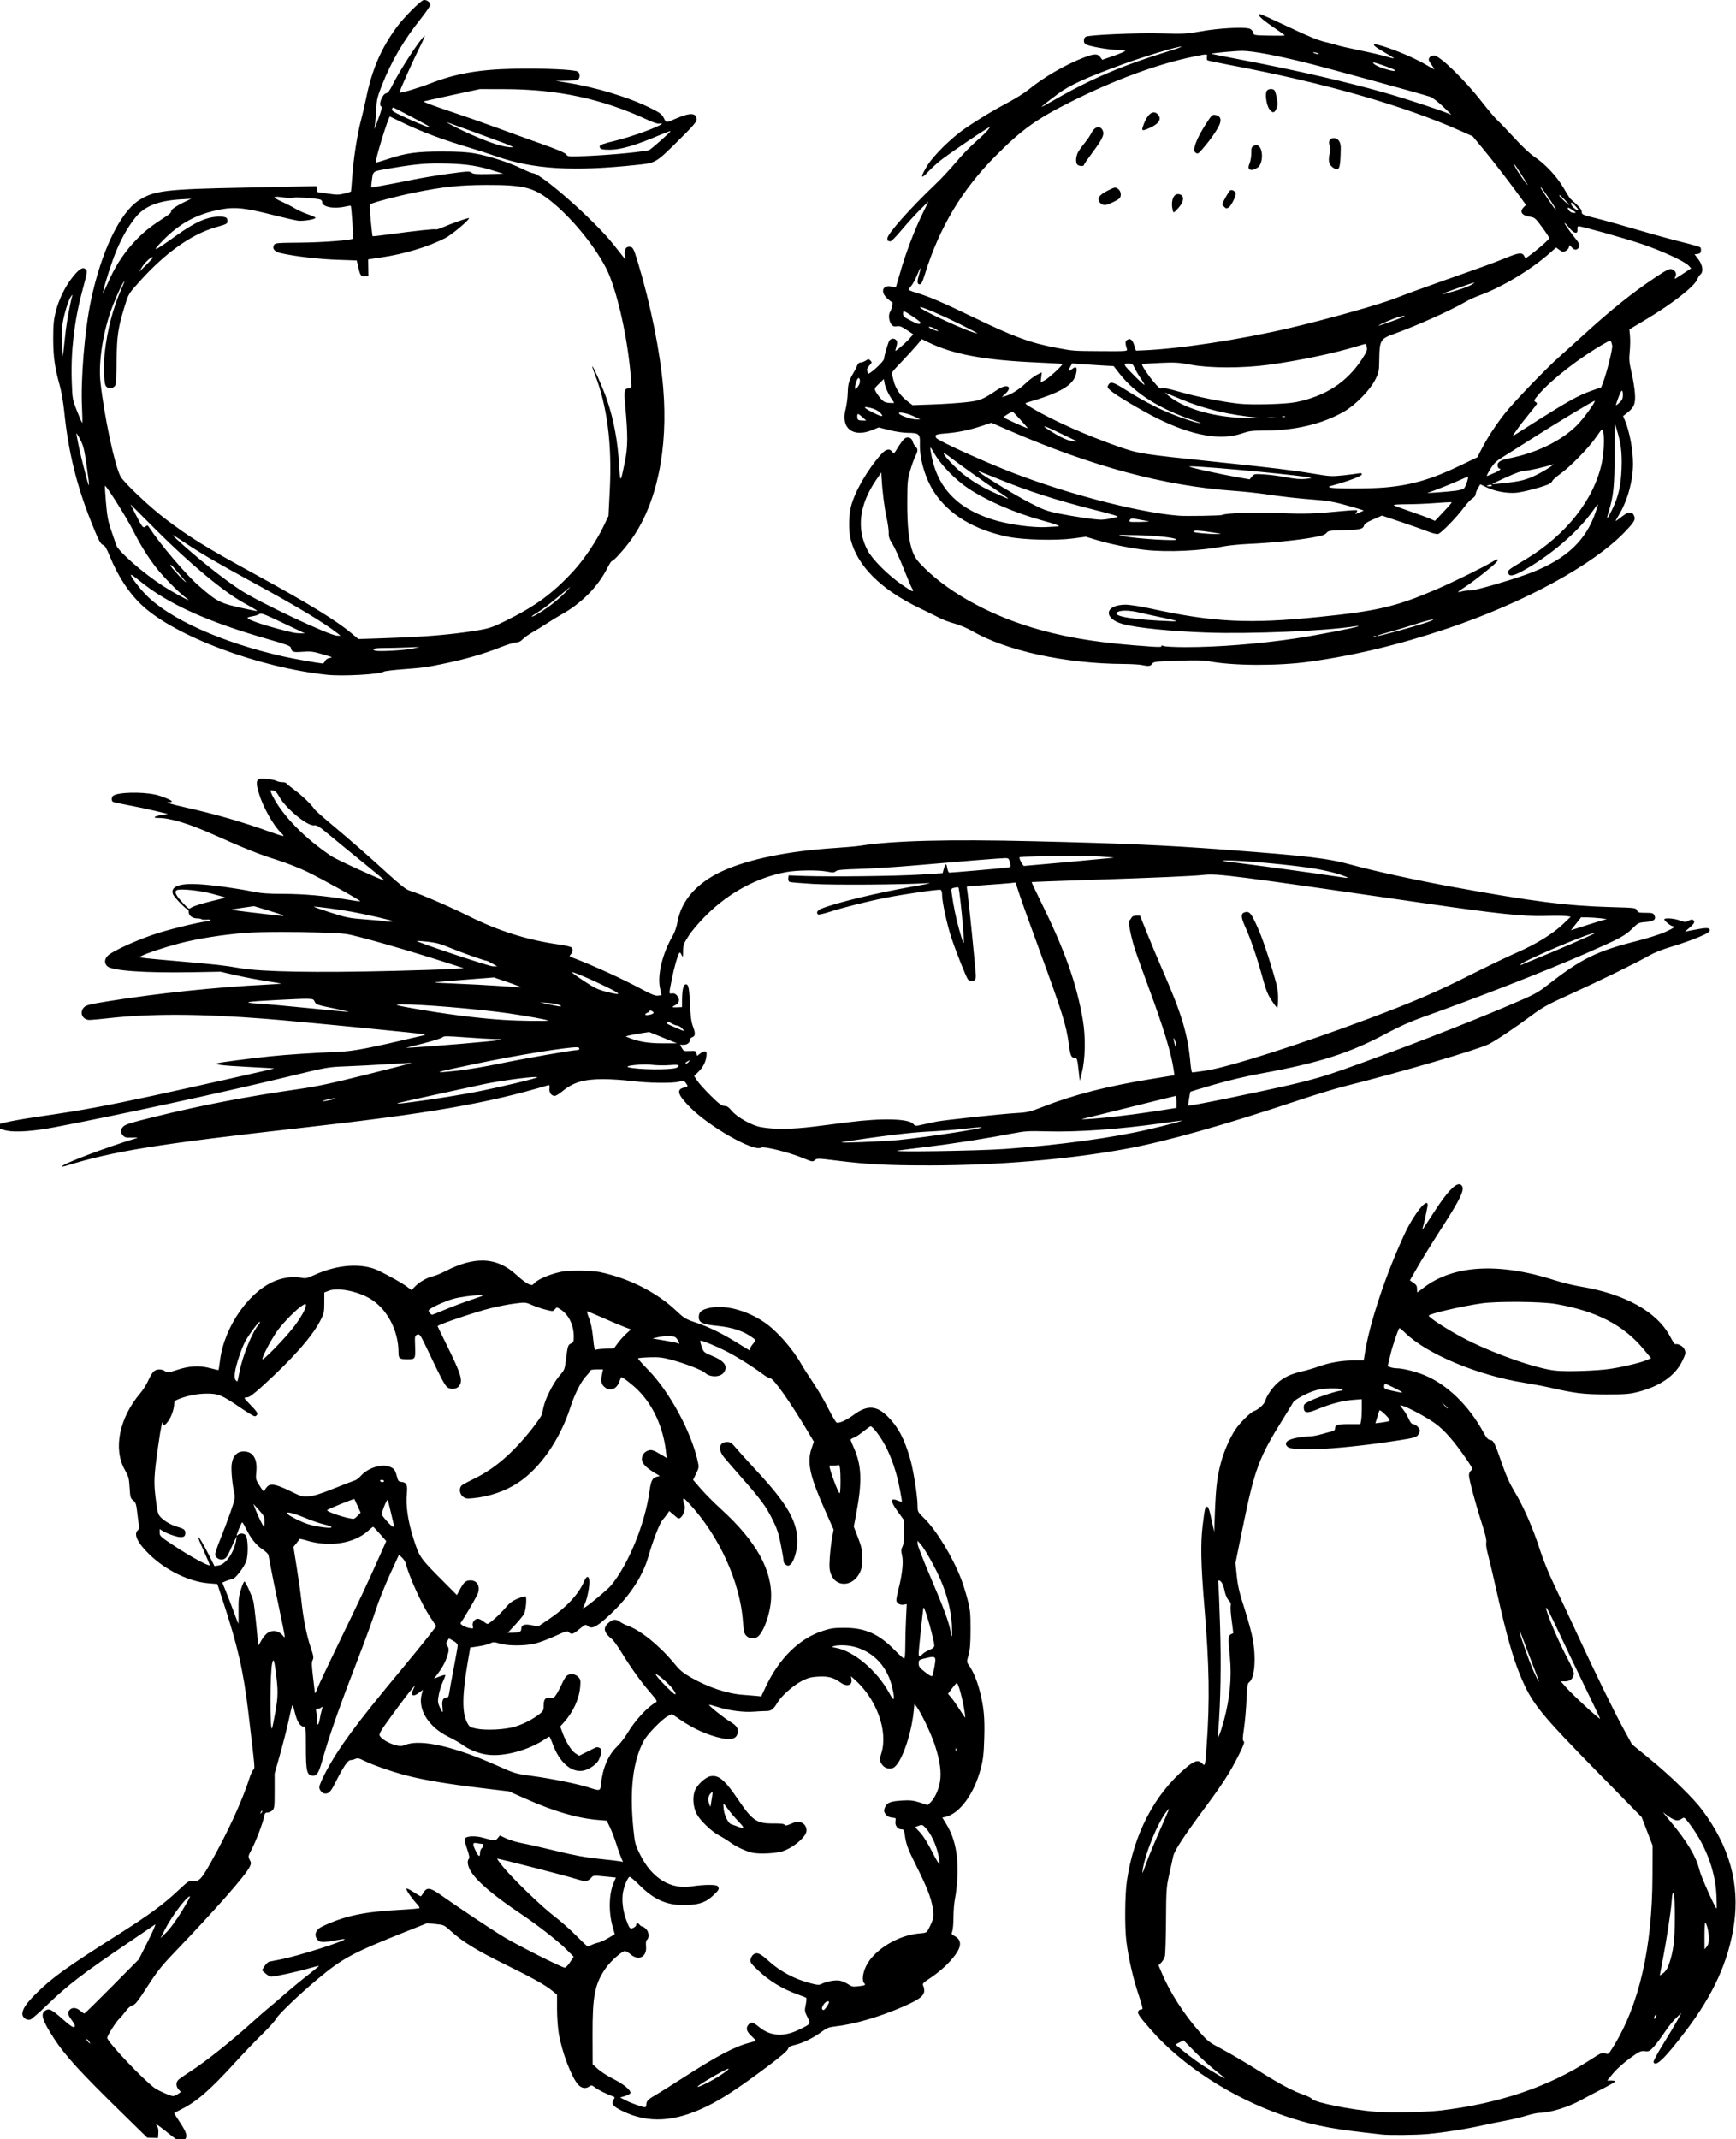
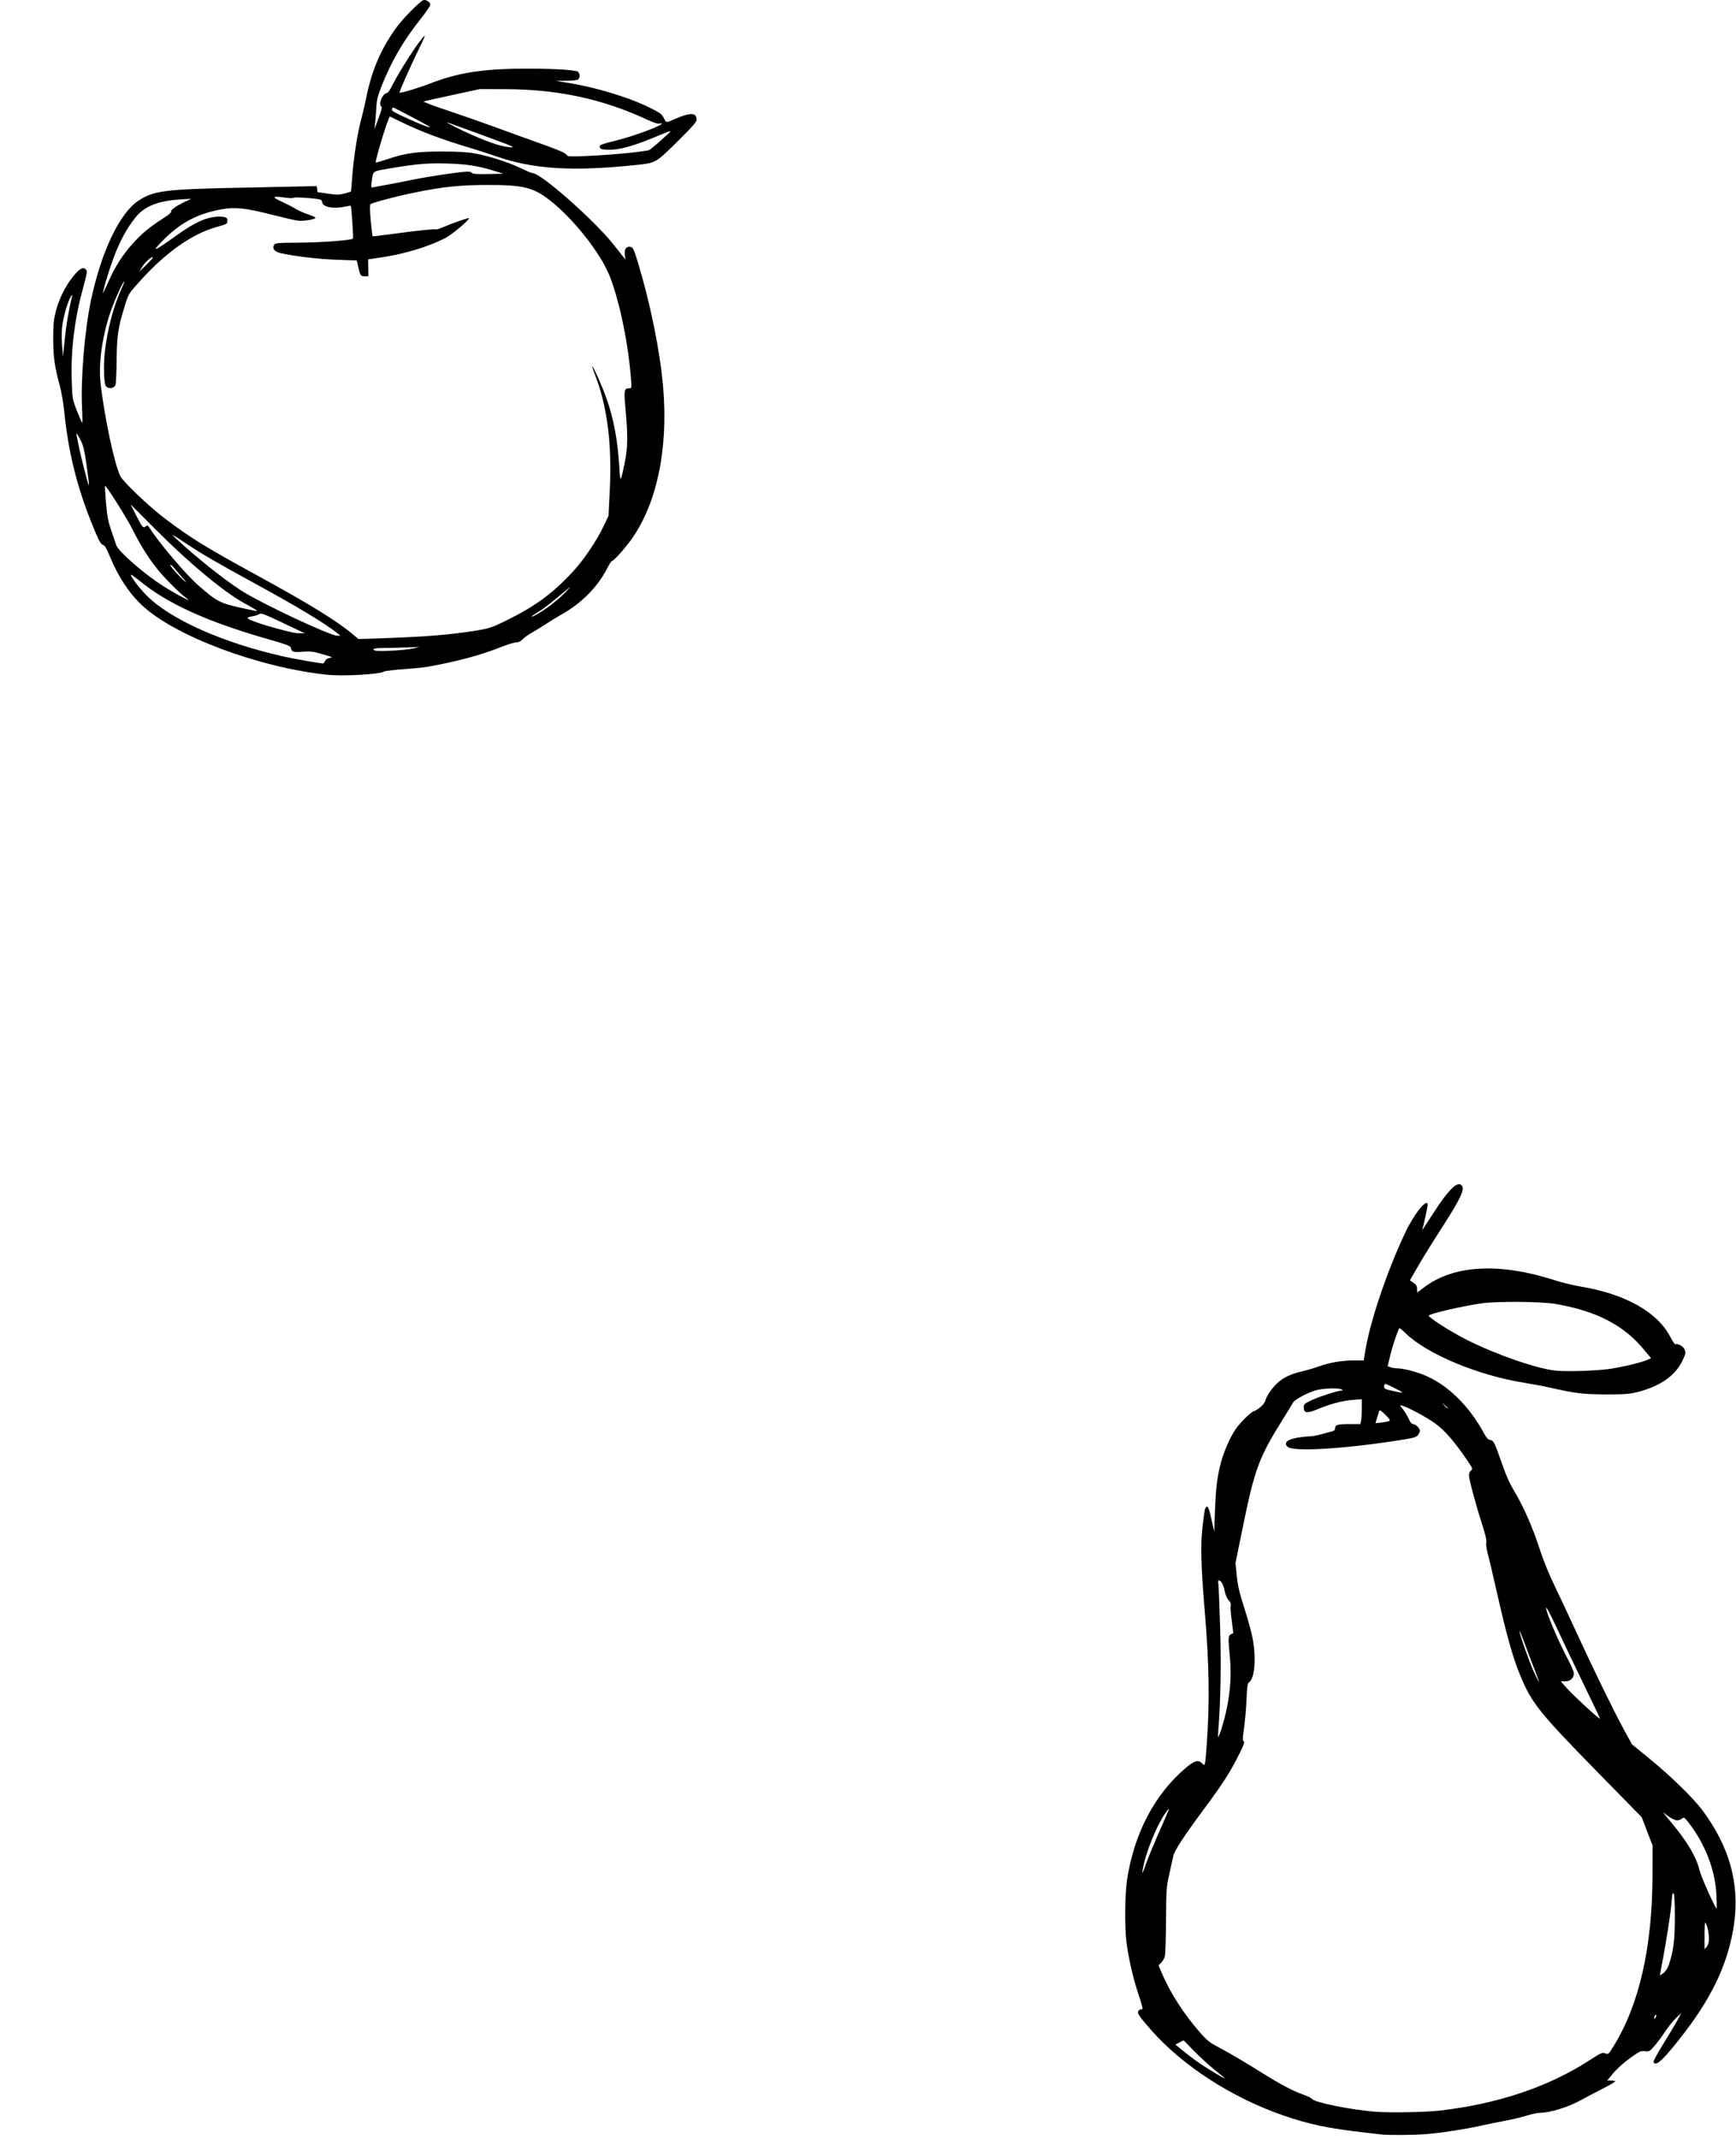
<svg xmlns="http://www.w3.org/2000/svg" xmlns:ns1="http://www.inkscape.org/namespaces/inkscape" xmlns:ns2="http://sodipodi.sourceforge.net/DTD/sodipodi-0.dtd" width="412.151mm" height="507.796mm" viewBox="0 0 412.151 507.796" version="1.1" id="svg35" ns1:version="0.92.4 (5da689c313, 2019-01-14)" ns2:docname="Food scribbles.svg">
  <title id="title114">Food scribbles</title>
  <defs id="defs29" />
  <ns2:namedview id="base" pagecolor="#ffffff" bordercolor="#666666" borderopacity="1.0" ns1:pageopacity="0.0" ns1:pageshadow="2" ns1:zoom="0.35" ns1:cx="2193.1436" ns1:cy="934.15124" ns1:document-units="mm" ns1:current-layer="layer1" showgrid="false" fit-margin-top="0" fit-margin-left="0" fit-margin-right="0" fit-margin-bottom="0" ns1:window-width="1920" ns1:window-height="986" ns1:window-x="-11" ns1:window-y="-11" ns1:window-maximized="1" />
  <g ns1:label="Layer 1" ns1:groupmode="layer" id="layer1" transform="translate(474.436,111.802)">
    <path style="fill:#000000;stroke-width:1" d="m -373.628,-111.801 c -0.088,-0.003 -0.174,0.005 -0.255,0.026 -0.778,0.203 -4.743,4.197 -6.378,6.423 -3.681,5.013 -5.865,10.08 -7.241,16.801 -0.358,1.746 -0.895,4.068 -1.194,5.159 -0.852,3.109 -1.794,9.069 -2.088,13.217 -0.148,2.084 -0.302,3.822 -0.342,3.861 -0.04,0.039 -0.739,0.244 -1.551,0.456 -1.266,0.33 -1.815,0.334 -3.836,0.03 -1.297,-0.195 -2.423,-0.357 -2.502,-0.36 -0.079,-0.003 -0.138,-0.333 -0.132,-0.733 0.01,-0.695 -0.043,-0.725 -1.18,-0.677 -0.655,0.028 -7.918,0.181 -16.14,0.34 -18.726,0.361 -21.451,0.694 -25.06,3.063 -4.495,2.951 -8.872,12.125 -11.324,23.737 -1.48,7.008 -2.449,18.661 -2.113,25.395 0.1,2.001 0.12,3.638 0.045,3.638 -0.075,0 -0.631,-1.263 -1.235,-2.807 -1.086,-2.777 -1.099,-2.853 -1.247,-7.078 -0.247,-7.058 0.596,-14.316 2.478,-21.336 1.252,-4.67 1.279,-4.854 0.767,-5.279 -0.657,-0.545 -1.509,-0.014 -3.033,1.892 -1.787,2.235 -3.322,5.386 -4.034,8.282 -0.474,1.926 -0.585,3.139 -0.582,6.35 0.003,4.249 0.383,6.959 1.556,11.113 0.372,1.318 0.848,4.094 1.065,6.218 0.95,9.305 2.875,17.254 6.248,25.797 1.805,4.572 2.372,5.687 2.971,5.84 0.41,0.105 0.826,0.799 1.575,2.63 1.982,4.848 4.569,8.79 7.676,11.696 7.827,7.322 27.644,14.755 43.947,16.484 3.74,0.397 12.634,-0.108 13.485,-0.765 0.157,-0.121 2.25,-0.372 4.651,-0.557 4.939,-0.381 5.428,-0.451 10.186,-1.451 4.636,-0.974 9.178,-2.302 12.74,-3.725 1.623,-0.648 3.331,-1.179 3.797,-1.179 0.584,0 1.064,-0.23 1.548,-0.742 0.386,-0.408 1.416,-1.143 2.289,-1.635 0.873,-0.491 2.421,-1.444 3.44,-2.118 1.019,-0.674 2.566,-1.62 3.44,-2.102 4.764,-2.63 8.71,-6.617 10.949,-11.064 0.458,-0.91 0.937,-1.654 1.066,-1.654 0.417,0 3.013,-2.872 4.609,-5.1 6.073,-8.48 8.805,-21.471 7.578,-36.042 -0.718,-8.53 -2.994,-19.818 -6.001,-29.766 -1.027,-3.398 -1.199,-3.704 -2.084,-3.704 -0.81,0 -1.179,0.735 -1.012,2.013 l 0.134,1.029 -0.608,-0.766 c -0.334,-0.421 -1.372,-1.731 -2.306,-2.91 -4.477,-5.652 -17.149,-16.829 -19.08,-16.829 -0.227,0 -1.411,-0.489 -2.631,-1.087 -2.887,-1.415 -7.66,-2.968 -10.985,-3.573 -1.984,-0.361 -3.969,-0.482 -7.938,-0.483 -6.015,-0.001 -8.625,0.365 -12.963,1.819 -1.456,0.488 -2.691,0.847 -2.743,0.797 -0.294,-0.277 3.021,-11.069 3.353,-10.918 0.1,0.046 1.373,0.66 2.828,1.366 4.682,2.271 9.708,4.154 16.272,6.096 1.673,0.495 4.428,1.385 6.121,1.978 8.816,3.088 18.305,3.66 33.541,2.022 4.404,-0.474 4.344,-0.438 9.882,-5.929 3.202,-3.175 4.167,-4.288 4.167,-4.804 0,-1.65 -1.51,-1.729 -4.895,-0.258 -2.48,1.078 -2.295,1.084 -2.894,-0.103 -0.47,-0.93 -0.887,-1.248 -3.039,-2.322 -5.335,-2.662 -13.192,-5.036 -20.367,-6.155 l -2.275,-0.355 2.527,-0.025 c 1.58,-0.016 2.646,-0.145 2.844,-0.343 0.445,-0.445 0.395,-1.405 -0.093,-1.81 -0.609,-0.505 -8.185,-0.849 -15.332,-0.695 -8.236,0.177 -13.773,1.158 -19.768,3.501 -2.631,1.028 -7.062,2.346 -7.251,2.157 -0.141,-0.141 3.113,-7.423 4.961,-11.107 0.744,-1.482 1.178,-2.55 0.965,-2.373 -1.187,0.985 -5.947,8.31 -7.639,11.757 -0.583,1.187 -1.045,1.8 -1.396,1.852 -0.987,0.147 -2.016,2.901 -1.187,3.178 0.201,0.067 -0.024,0.986 -0.67,2.734 l -0.974,2.633 0.166,-1.587 c 0.091,-0.873 0.215,-2.53 0.274,-3.681 0.088,-1.708 0.332,-2.657 1.323,-5.159 2.277,-5.746 5.125,-10.624 9.191,-15.741 1.261,-1.587 2.292,-3.098 2.292,-3.358 0,-0.54 -0.729,-1.111 -1.346,-1.132 z m 13.12,21.145 5.953,0.017 c 12.537,0.035 23.096,2.298 33.733,7.229 1.681,0.78 2.574,1.055 3.043,0.939 0.484,-0.119 0.585,-0.084 0.375,0.13 -0.662,0.674 -7.017,2.98 -10.698,3.881 -3.219,0.788 -3.964,1.057 -3.964,1.431 0,0.607 0.524,0.782 2.337,0.78 2.644,-0.003 6.159,-1.03 11.911,-3.478 1.361,-0.579 2.524,-1.004 2.583,-0.944 0.115,0.115 -4.407,4.128 -5.067,4.498 -0.212,0.119 -2.559,0.439 -5.215,0.712 -2.656,0.273 -6.917,0.58 -9.47,0.684 -4.523,0.184 -4.65,0.175 -5.027,-0.367 -0.267,-0.385 -2.1,-1.164 -5.943,-2.526 -3.056,-1.084 -7.878,-2.828 -10.716,-3.877 -2.838,-1.049 -7.955,-2.838 -11.372,-3.977 -3.417,-1.138 -6.036,-2.128 -5.821,-2.2 0.215,-0.072 3.309,-0.761 6.874,-1.531 z m -20.602,4.355 c 0.148,0 7.151,3.674 8.166,4.283 1.895,1.138 -1.436,-0.105 -6.018,-2.247 -1.984,-0.927 -2.542,-1.301 -2.419,-1.621 0.088,-0.229 0.21,-0.415 0.271,-0.415 z m 12.813,3.549 c 0.021,4.89e-4 0.059,0.009 0.116,0.027 0.663,0.206 8.735,3.154 12.965,4.734 1.997,0.746 2.88,1.18 2.381,1.169 -2.134,-0.044 -4.821,-0.884 -9.79,-3.059 -2.33,-1.02 -5.982,-2.878 -5.673,-2.871 z m -1.594,9.733 c 0.548,0.005 1.115,0.017 1.71,0.035 4.68,0.145 7.394,0.579 11.245,1.797 l 1.984,0.628 -3.542,0.074 c -2.9,0.061 -3.625,-5.1e-5 -3.995,-0.335 -0.409,-0.371 -0.923,-0.346 -5.393,0.26 -2.717,0.368 -6.635,1.019 -8.705,1.446 -2.07,0.427 -4.836,0.965 -6.146,1.195 -1.31,0.231 -2.665,0.482 -3.012,0.558 -0.62,0.135 -0.628,0.112 -0.449,-1.266 0.349,-2.677 0.077,-2.454 3.811,-3.107 5.71,-0.998 8.654,-1.319 12.492,-1.285 z m 11.103,5.125 c 8.594,-0.009 10.974,0.573 14.91,3.647 5.63,4.396 12.145,12.686 14.246,18.126 2.41,6.242 4.488,16.517 5.05,24.973 0.095,1.424 0.063,1.521 -0.484,1.521 -1.132,0 -1.259,0.521 -0.951,3.898 0.67,7.354 0.657,10.01 -0.07,13.598 -1.004,4.959 -1.103,5.056 -1.316,1.272 -0.349,-6.191 -1.294,-11.314 -2.999,-16.254 -0.896,-2.594 -3.246,-7.898 -3.422,-7.721 -0.049,0.049 0.209,0.851 0.574,1.781 2.971,7.58 4.138,16.574 3.584,27.627 l -0.305,6.095 -1.197,2.514 c -1.572,3.301 -4.603,7.813 -7.024,10.456 -4.96,5.415 -9.134,8.48 -16.383,12.031 -2.845,1.393 -3.747,1.701 -6.218,2.122 -4.31,0.734 -9.462,1.279 -14.797,1.566 -2.619,0.141 -6.787,0.319 -9.26,0.396 l -4.498,0.141 -1.58,-1.322 c -3.7,-3.094 -10.159,-7.056 -22.572,-13.847 -12.219,-6.684 -15.822,-8.908 -21.833,-13.475 -3.737,-2.839 -9.807,-8.611 -10.516,-9.999 -1.405,-2.755 -3.824,-14.136 -4.733,-22.276 -0.497,-4.452 0.453,-11.15 2.372,-16.714 0.965,-2.798 2.993,-7.287 3.292,-7.287 0.065,0 -0.24,0.799 -0.678,1.775 -1.967,4.385 -3.387,9.81 -3.973,15.184 -0.294,2.692 -0.209,6.802 0.158,7.704 0.4,0.983 2.078,0.889 2.418,-0.136 0.106,-0.32 0.217,-2.963 0.246,-5.874 0.057,-5.788 0.362,-7.774 2,-13.017 0.835,-2.674 0.867,-2.725 3.539,-5.689 6.086,-6.75 12.199,-11.094 17.965,-12.765 2.799,-0.811 2.807,-0.815 2.807,-1.59 0,-0.728 -0.437,-0.939 -1.95,-0.939 -2.843,0 -5.715,1.268 -10.224,4.513 -5.335,3.84 -6.081,4.112 -3.165,1.153 4.179,-4.24 8.236,-6.389 14.015,-7.424 3.195,-0.572 5.543,-0.309 12.147,1.361 2.581,0.653 5.228,1.261 5.881,1.35 1.259,0.173 4.199,-0.308 4.199,-0.686 0,-0.123 -0.804,-0.492 -1.786,-0.819 -0.982,-0.327 -2.334,-0.932 -3.005,-1.344 -0.67,-0.412 -2.001,-1.104 -2.957,-1.538 -2.794,-1.267 -2.643,-1.54 0.592,-1.072 0.945,0.137 1.831,0.146 1.984,0.021 0.252,-0.206 4.739,0.081 6.163,0.394 0.37,0.081 0.595,0.327 0.595,0.649 0,1.147 2.791,1.675 5.525,1.044 0.638,-0.147 1.206,-0.221 1.262,-0.164 0.174,0.174 0.671,7.625 0.519,7.777 -0.388,0.388 -7.301,0.915 -12.551,0.955 -5.454,0.042 -5.927,0.084 -6.181,0.538 -0.507,0.907 0.102,1.626 1.674,1.977 3.356,0.749 8.895,1.396 13.262,1.55 l 4.702,0.165 0.151,0.687 c 0.642,2.909 0.73,3.068 1.699,3.068 h 0.917 l -0.029,-2.007 -0.029,-2.008 3.072,-0.456 c 5.535,-0.821 10.994,-2.462 15.183,-4.565 1.581,-0.794 5.952,-4.475 5.66,-4.768 -0.127,-0.127 -4.31,1.345 -6.204,2.183 -0.791,0.35 -1.543,0.57 -1.673,0.49 -0.249,-0.154 -4.679,0.321 -11.077,1.188 -2.106,0.285 -3.868,0.48 -3.916,0.433 -0.047,-0.047 -0.241,-1.737 -0.431,-3.755 -0.238,-2.531 -0.259,-3.725 -0.069,-3.848 0.637,-0.413 6.217,-1.888 10.308,-2.724 6.878,-1.407 10.912,-1.834 17.384,-1.84 z m -70.247,3.284 -1.379,0.655 c -2.13,1.01 -3.512,1.959 -3.386,2.325 0.063,0.183 -0.328,0.62 -0.868,0.972 -3.912,2.548 -5.218,3.556 -7.21,5.565 -2.643,2.665 -4.832,5.836 -6.425,9.307 -1.956,4.262 -1.776,3.923 -1.592,3.009 0.394,-1.948 2.076,-7.115 3.128,-9.605 1.346,-3.186 2.769,-5.644 4.549,-7.858 2.115,-2.629 5.431,-3.93 10.801,-4.235 z m -9.205,13.863 c 0.05,0.008 0.077,0.044 0.077,0.111 0,0.112 -0.727,0.913 -1.615,1.782 l -1.615,1.579 0.779,-1.273 c 0.602,-0.984 2.028,-2.257 2.375,-2.199 z m -19.005,8.921 c 0.034,-0.004 9.8e-4,0.121 -0.071,0.372 -0.412,1.43 -1.226,5.783 -1.482,7.919 -0.158,1.32 -0.379,3.292 -0.492,4.384 l -0.206,1.984 -0.209,-2.783 c -0.139,-1.845 -0.103,-3.495 0.105,-4.895 0.347,-2.334 1.386,-5.712 2.024,-6.58 0.195,-0.265 0.296,-0.398 0.33,-0.402 z m 0.957,32.935 c 0.072,-0.036 0.399,0.465 0.824,1.284 0.839,1.616 1.027,2.362 1.593,6.321 0.892,6.237 0.782,6.226 -0.808,-0.083 -0.787,-3.121 -1.091,-4.518 -1.616,-7.408 -0.012,-0.068 -0.009,-0.105 0.007,-0.113 z m 6.788,12.42 c 0.219,-0.219 5.234,7.735 6.574,10.426 1.758,3.529 3.58,6.461 5.681,9.139 1.655,2.109 5.361,5.855 6.887,6.96 0.437,0.316 0.734,0.577 0.661,0.581 -0.316,0.016 -4.024,-2.035 -6.085,-3.366 -4.602,-2.972 -10.542,-8.158 -11.051,-9.649 -0.163,-0.476 -0.703,-2.057 -1.2,-3.512 -0.736,-2.153 -0.967,-3.374 -1.241,-6.558 -0.185,-2.151 -0.287,-3.961 -0.226,-4.021 z m 6.05,4.382 6.149,6.163 c 7.875,7.893 16.037,14.669 20.833,17.294 0.946,0.518 2.077,1.16 2.514,1.427 0.964,0.59 0.88,0.588 -2.117,-0.056 -6.184,-1.33 -6.638,-1.554 -11.213,-5.524 -2.989,-2.594 -9.178,-9.874 -11.703,-13.765 -0.382,-0.588 -0.476,-0.617 -0.889,-0.274 -0.584,0.485 -0.799,0.22 -2.408,-2.96 z m 10.063,7.332 c 0.157,0.017 1.083,0.617 3.028,1.912 3.799,2.528 7.52,4.693 16.179,9.415 10.313,5.624 16.752,9.502 19.936,12.009 l 0.661,0.52 h -0.794 c -1.773,-6.3e-4 -18.398,-7.836 -22.997,-10.839 -4.066,-2.654 -10.411,-7.718 -15.103,-12.054 -0.691,-0.639 -1.034,-0.977 -0.912,-0.964 z m -0.519,7.072 c 0.132,0.008 0.327,0.142 0.495,0.355 0.224,0.283 1.044,1.241 1.822,2.129 0.778,0.887 1.371,1.613 1.316,1.613 -0.312,0 -3.904,-3.898 -3.742,-4.061 0.027,-0.027 0.064,-0.038 0.109,-0.036 z m -9.415,2.305 c 0.161,0.019 1.037,0.646 2.033,1.461 6.735,5.503 16.083,9.734 30.773,13.928 4.002,1.143 5.046,1.535 5.122,1.923 0.201,1.035 0.537,1.154 2.782,0.983 1.769,-0.135 2.504,-0.061 4.135,0.414 3.287,0.959 3.147,0.893 2.249,1.06 -0.478,0.089 -0.897,0.384 -1.055,0.742 -0.144,0.327 -0.382,0.583 -0.529,0.568 -1.421,-0.141 -6.971,-1.133 -9.396,-1.679 -14.492,-3.265 -26.96,-8.86 -32.578,-14.62 -1.742,-1.786 -3.794,-4.54 -3.558,-4.776 0.004,-0.004 0.012,-0.006 0.023,-0.005 z m 104.23,2.936 c 0.05,0.003 -0.409,0.521 -1.177,1.321 -0.946,0.985 -2.761,2.53 -4.034,3.433 -2.024,1.436 -3.904,2.499 -3.904,2.209 0,-0.052 0.744,-0.554 1.653,-1.115 1.411,-0.871 2.687,-1.873 7.343,-5.766 0.068,-0.057 0.107,-0.084 0.119,-0.083 z m -73.406,6.312 c 0.521,0.017 1.563,0.469 4.339,1.786 2.342,1.111 4.674,2.217 5.184,2.457 v 5.19e-4 l 0.926,0.437 -1.058,-0.014 c -0.582,-0.008 -1.296,-0.067 -1.587,-0.133 -5.412,-1.219 -10.98,-3.009 -10.98,-3.528 0,-0.11 0.52,-0.278 1.155,-0.373 0.635,-0.095 1.368,-0.329 1.629,-0.52 0.103,-0.075 0.219,-0.118 0.393,-0.113 z m 37.701,7.908 -1.72,0.387 c -1.761,0.396 -7.965,0.741 -8.797,0.49 -1.11,-0.335 -0.293,-0.63 1.745,-0.63 1.214,0 3.685,-0.055 5.49,-0.123 z" id="path48-3" ns1:connector-curvature="0" />
-     <path style="fill:#000000;stroke-width:3.78" d="m -661.236,-409.195 c -3.398,0 0.62,4.116 10.654,10.912 6.162,4.174 11.226,7.813 11.252,8.088 0.026,0.275 -6.226,0.365 -13.893,0.199 -13.438,-0.291 -13.95,-0.382 -14.252,-2.477 -0.172,-1.195 -1.438,-2.775 -2.812,-3.512 -3.766,-2.018 -27.398,-0.858 -44.084,2.164 -12.617,2.285 -15.138,2.419 -35.389,1.887 -22.365,-0.588 -64.451,1.224 -67.777,2.918 -2.036,1.037 -2.328,5.096 -0.477,6.633 2.116,1.756 21.056,5.188 28.633,5.188 3.901,0 7.094,0.396 7.094,0.879 0,0.483 -4.612,2.484 -10.25,4.447 l -10.25,3.568 -1.834,-2.447 c -2.419,-3.228 -5.436,-3.131 -14.814,0.48 -16.405,6.317 -35.842,17.587 -49.352,28.615 -3.3,2.694 -10.95,7.549 -17,10.787 -14.498,7.761 -25.686,14.46 -38.5,23.055 -13.278,8.905 -30.014,25.336 -35.828,35.174 -5.947,10.062 -5.385,11.865 1.412,4.523 3.072,-3.318 8.847,-8.487 12.832,-11.486 7.605,-5.724 32.301,-22.571 39,-26.605 l 3.916,-2.357 -2.289,3.096 c -1.259,1.703 -6.171,6.453 -10.916,10.555 -4.745,4.101 -12.677,12.316 -17.627,18.256 -4.95,5.94 -13.275,14.863 -18.5,19.828 -22.339,21.227 -42.983,44.458 -42.994,48.383 -0.003,1.238 0.182,2.25 0.412,2.25 0.23,0 1.063,0.247 1.85,0.549 0.939,0.36 4.544,-3.161 10.492,-10.25 4.984,-5.94 12.435,-14.121 16.559,-18.182 l 7.498,-7.385 -5.787,11.885 c -7.09,14.559 -14.658,34.588 -19.602,51.883 -2.044,7.15 -3.776,13.088 -3.85,13.195 -0.074,0.107 -1.784,-0.178 -3.801,-0.633 -7.98,-1.8 -10.437,4.597 -4.027,10.484 2.062,1.894 4.076,3.446 4.475,3.449 1.072,0.007 -0.248,6.152 -1.887,8.781 -1.689,2.711 -0.894,8.796 1.508,11.543 1.151,1.316 2.432,1.663 4.623,1.254 2.407,-0.45 4.23,0.233 8.857,3.309 l 5.828,3.873 -3.16,3.598 c -1.738,1.979 -5.454,5.52 -8.258,7.867 -4.603,3.854 -5.023,4.026 -4.336,1.773 1.695,-5.554 1.716,-6.733 0.156,-8.293 -1.638,-1.638 -4.393,-1.293 -5.809,0.727 -1.121,1.6 -4.748,13.994 -4.748,16.227 0,2.451 -13.825,15.067 -14.426,13.164 -0.229,-0.725 -0.621,-1.993 -0.871,-2.818 -0.25,-0.825 0.705,-2.744 2.121,-4.264 2.388,-2.562 2.456,-2.884 0.936,-4.404 -1.521,-1.52 -1.824,-1.52 -4.164,0.014 -1.389,0.91 -3.451,1.654 -4.582,1.654 -1.314,0 -2.449,0.993 -3.143,2.75 -0.597,1.512 -1.482,3.425 -1.969,4.25 -5.412,9.181 -6.202,11.638 -6.426,20 -0.125,4.675 -0.991,11.334 -1.922,14.797 -4.582,17.034 6.571,25.832 23.777,18.758 l 5.832,-2.398 9.545,2.422 c 5.546,1.407 12.533,2.436 16.67,2.455 9.798,0.044 11.023,1.101 10.727,9.262 -0.497,13.723 4.745,31.662 12.855,43.992 13.186,20.047 35.736,33.664 66.004,39.857 13.703,2.804 42.789,3.569 58.178,1.531 l 11.645,-1.541 9.855,2.969 c 12.262,3.693 30.805,7.456 43.568,8.842 20.18,2.191 49.08,0.841 70.789,-3.309 4.125,-0.789 14.025,-1.731 22,-2.094 19.368,-0.882 41.935,-3.133 56,-5.584 9.119,-1.589 11.881,-2.461 13.344,-4.209 1.7,-2.031 2.84,-2.225 14.5,-2.455 14.849,-0.294 18.389,-1.059 19.125,-4.137 0.389,-1.623 2.609,-3.118 8.32,-5.6 l 7.791,-3.385 17.209,5.77 c 9.465,3.173 20.275,7 24.021,8.506 4.043,1.625 7.738,2.504 9.092,2.164 2.749,-0.69 16.662,-14.979 23.1,-23.725 2.548,-3.461 5.952,-7.095 7.564,-8.076 1.637,-0.996 2.934,-2.647 2.934,-3.74 0,-1.077 0.925,-3.527 2.057,-5.445 l 2.059,-3.486 6.039,2.855 c 7.419,3.509 18.261,5.442 26.303,4.689 5.996,-0.561 21.954,-4.721 28.402,-7.404 1.847,-0.769 3.571,-2.16 3.832,-3.09 0.261,-0.93 3.62,-3.923 7.463,-6.65 8.664,-6.148 25.834,-23.818 31.846,-32.773 2.475,-3.687 4.781,-6.717 5.125,-6.736 2.421,-0.123 2.413,17.744 -0.012,29.49 -6.824,33.063 -32.055,65.061 -68.611,87.012 -15.458,9.282 -15.646,9.428 -15.312,11.773 0.513,3.605 4.224,3.195 12.592,-1.387 24.45,-13.388 49.244,-34.482 62.715,-53.359 2.574,-3.608 4.839,-6.561 5.033,-6.561 0.194,0 -0.717,3.149 -2.025,6.996 -8.599,25.283 -25.858,41.649 -56.914,53.973 -14.175,5.625 -50.825,16.437 -55.037,16.236 -2.172,-0.104 -5.523,0.245 -7.445,0.775 -1.922,0.53 -3.653,0.808 -3.848,0.613 -0.194,-0.194 2.564,-2.196 6.129,-4.447 6.837,-4.318 24.785,-18.43 28.023,-22.033 2.962,-3.295 1.23,-3.544 -3.566,-0.512 -6.963,4.401 -36.13,18.719 -51.344,25.203 -35.256,15.027 -51.883,18.903 -103.5,24.135 -63.157,6.401 -94.626,4.842 -151.322,-7.496 -8.898,-1.936 -18.647,-3.443 -22.281,-3.443 -18.746,0 -20.448,12.323 -2.396,17.355 12.023,3.352 42.834,6.461 75.5,7.615 38.855,1.373 106.864,-1.514 132,-5.604 2.2,-0.358 3.762,-0.385 3.471,-0.062 -0.899,0.998 -39.545,8.449 -57.471,11.08 -32.611,4.787 -68.698,7.615 -97.168,7.615 -9.461,0 -18.382,-0.448 -19.824,-0.996 -1.853,-0.704 -2.427,-0.68 -1.955,0.084 0.471,0.762 -2.098,0.895 -8.693,0.453 -43.464,-2.912 -71.368,-7.093 -100.084,-14.998 -41.321,-11.375 -79.155,-31.531 -103.096,-54.926 -6.807,-6.652 -8.772,-9.294 -10.898,-14.643 -3.552,-8.936 -5.075,-22.807 -4.994,-45.475 0.062,-17.388 0.287,-19.748 2.656,-27.822 1.424,-4.852 3.481,-10.571 4.572,-12.709 2.462,-4.826 2.485,-6.408 0.125,-8.68 -1.022,-0.984 -2.155,-3.019 -2.516,-4.523 -0.862,-3.595 -4.895,-4.737 -7.715,-2.186 -1.104,0.999 -3.611,4.458 -5.57,7.684 -3.429,5.644 -3.617,5.787 -5.008,3.801 -2.271,-3.242 -5.656,-2.555 -9.752,1.979 -12.192,13.495 -23.784,33.496 -27.213,46.957 -2.019,7.925 -2.213,21.567 -0.414,29 5.814,24.02 26.909,45.216 61.68,61.975 7.076,3.411 15.346,7.481 18.377,9.045 3.031,1.564 9.02,3.782 13.309,4.932 4.289,1.149 11.26,4.101 15.49,6.557 30.533,17.726 83.591,29.279 135.691,29.547 6.599,0.034 13.796,0.434 15.998,0.889 h 0.002 c 6.503,1.345 8.18,1.169 9.627,-1.006 1.287,-1.935 2.697,-2.106 22.85,-2.799 15.602,-0.536 23.263,-0.402 28,0.494 21.725,4.108 61.703,4.302 89.762,0.436 40.535,-5.585 81.225,-15.363 124.264,-29.865 68.439,-23.06 130.884,-57.148 159.068,-86.834 7.965,-8.389 9.201,-10.52 7.979,-13.734 -0.551,-1.449 -1.425,-2.635 -1.943,-2.635 -0.519,-10e-7 -1.586,-0.247 -2.373,-0.549 -0.793,-0.304 -3.714,1.256 -6.553,3.5 -2.817,2.227 -5.356,4.049 -5.643,4.049 -0.286,-10e-7 0.803,-2.153 2.422,-4.783 7.944,-12.91 13.003,-30.904 13.025,-46.336 0.019,-12.548 -3.045,-28.956 -7.311,-39.129 l -1.572,-3.748 3.496,-2.752 c 6.453,-5.079 7.752,-8.301 7.092,-17.59 -0.319,-4.489 -1.681,-12.888 -3.027,-18.664 -2.091,-8.974 -2.33,-11.665 -1.641,-18.5 0.444,-4.399 0.563,-10.733 0.264,-14.074 l -0.543,-6.074 15.377,-9.209 c 23.49,-14.066 42.735,-29.161 45.443,-35.643 0.726,-1.737 2.02,-3.738 2.877,-4.449 2.804,-2.327 1.952,-8.379 -1.889,-13.41 l -3.445,-4.516 2.695,-0.311 c 1.96,-0.226 2.788,-0.959 3.031,-2.678 0.184,-1.301 -0.059,-2.76 -0.541,-3.242 -0.482,-0.482 -8.057,-2.66 -16.834,-4.838 -8.777,-2.178 -26.534,-7.075 -39.459,-10.883 -12.925,-3.808 -29.463,-8.416 -36.75,-10.24 -12.545,-3.14 -13.25,-3.448 -13.25,-5.795 0,-2.236 -1.593,-4.082 -10.287,-11.926 -0.433,-0.39 -3.133,-4.712 -6,-9.604 -6.063,-10.343 -16.249,-21.245 -25.896,-27.715 -4.004,-2.685 -11.067,-9.277 -17.613,-16.438 -6.011,-6.575 -12.904,-13.78 -15.316,-16.012 -2.413,-2.231 -8.743,-9.668 -14.068,-16.525 -15.57,-20.052 -38.089,-41.918 -43.17,-41.918 -2.53,0 -4.648,1.717 -4.648,3.768 0,0.752 1.125,2.842 2.5,4.645 1.375,1.803 2.5,3.545 2.5,3.871 0,0.326 -3.037,-1.253 -6.75,-3.51 -8.114,-4.933 -22.413,-11.334 -34.91,-15.627 -15.445,-5.305 -16.668,-3.61 -2.971,4.115 4.819,2.718 8.596,5.107 8.395,5.309 -0.202,0.202 -3.268,-0.521 -6.814,-1.605 -3.547,-1.085 -14.254,-3.573 -23.793,-5.529 -9.539,-1.956 -18.539,-4.013 -20,-4.57 -1.461,-0.558 -6.481,-1.901 -11.156,-2.986 -6.089,-1.413 -15.344,-5.222 -32.625,-13.426 -13.269,-6.299 -24.666,-11.453 -25.324,-11.453 z m -70.754,29.051 c 1.212,0.028 -4.095,1.959 -11.795,4.289 -38.749,11.727 -69.28,24.676 -100.344,42.557 -6.789,3.908 -12.56,7.104 -12.826,7.104 -0.729,0 4.112,-3.878 14.67,-11.754 10.462,-7.805 25.091,-14.435 59,-26.744 18.834,-6.837 47.705,-15.534 51.295,-15.451 z m 54.75,3.854 c 9.034,0.04 30.538,4.045 56.943,10.605 19.216,4.775 102.533,27.608 111.512,30.561 1.65,0.543 6.6,4.33 11,8.418 4.4,4.088 7.775,7.433 7.5,7.434 -0.275,2.9e-4 -1.949,-0.63 -3.721,-1.4 -5.986,-2.603 -35.679,-12.368 -51.779,-17.029 -35.514,-10.282 -83.113,-21.26 -134.5,-31.02 -13.475,-2.559 -24.627,-4.778 -24.783,-4.93 -0.578,-0.563 21.601,-2.666 27.828,-2.639 z m 63.955,1.236 c 0.825,0 2.4,0.387 3.5,0.859 1.261,0.542 1.445,0.859 0.5,0.859 -0.825,0 -2.4,-0.387 -3.5,-0.859 -1.261,-0.542 -1.445,-0.859 -0.5,-0.859 z m -96.811,2.014 c 1.491,0.045 1.356,0.772 1.078,2.229 -0.251,1.311 -0.021,2.653 0.512,2.982 0.532,0.329 9.462,2.201 19.844,4.162 85.003,16.056 155.939,36.308 206.965,59.084 l 10.701,4.775 9.605,11.561 c 8.701,10.472 24.734,31.303 34.447,44.754 l 3.756,5.201 -2.049,2.049 c -3.988,3.987 -1.787,7.411 5.461,8.498 4.383,0.657 4.921,1.115 11.02,9.371 3.526,4.774 6.424,9.204 6.439,9.844 0.028,1.082 -11.696,11.279 -18.432,16.031 l -2.961,2.09 -1.062,-2.143 c -1.668,-3.36 -4.778,-3.092 -15.596,1.344 -11.233,4.606 -20.24,7.892 -59.418,21.676 -14.85,5.225 -33.075,11.912 -40.5,14.861 -13.562,5.387 -60.654,18.647 -94,26.469 -45.104,10.58 -99.621,18.878 -132.438,20.158 l -5.938,0.232 -1.562,-4.932 c -1.647,-5.195 -3.897,-6.664 -6.676,-4.357 -1.441,1.196 -1.399,2.679 0.229,8.156 0.485,1.635 -1.021,1.742 -22.799,1.602 -25.786,-0.166 -24.955,-0.107 -40.045,-2.91 -23.429,-4.353 -38.573,-9.906 -74.771,-27.422 -27.633,-13.371 -40.449,-18.862 -51.846,-22.211 -3.383,-0.994 -6.154,-2.11 -6.154,-2.48 -7.5e-4,-0.37 1.093,-1.973 2.43,-3.562 1.337,-1.589 3.667,-5.896 5.176,-9.57 3.166,-7.709 4.067,-8.233 1.906,-1.109 -2.06,6.792 -1.958,9.414 0.369,9.414 1.493,0 2.445,-1.81 4.596,-8.75 13.078,-42.197 33.176,-75.85 63.506,-106.338 23.544,-23.667 36.606,-33.032 68.018,-48.768 38.858,-19.465 77.191,-33.53 109.359,-40.123 6.223,-1.275 9.339,-1.912 10.83,-1.867 z m 150.422,7.166 c 2.359,0.236 17.763,5.656 18.795,6.688 1.527,1.527 -2.038,1.074 -9.406,-1.195 -5.754,-1.772 -10.622,-4.522 -9.678,-5.467 0.033,-0.033 0.132,-0.041 0.289,-0.025 z m -92.188,23.73 c -1.332,0.053 -2.678,0.551 -3.441,1.471 -1.924,2.318 -0.53,12.822 2.191,16.502 2.87,3.881 4.601,3.762 6.357,-0.443 1.143,-2.736 1.214,-4.588 0.355,-9.25 -0.59,-3.206 -1.535,-6.393 -2.102,-7.08 -0.71,-0.861 -2.029,-1.252 -3.361,-1.199 z m -104.596,20.904 c -3.653,-0.119 -7.556,4.891 -10.275,13.795 -0.867,2.837 0.478,2.872 6.447,0.166 8.366,-3.793 10.97,-8.079 7.344,-12.086 -1.109,-1.226 -2.298,-1.835 -3.516,-1.875 z m 54.129,2.184 c -2.073,-0.111 -3.212,1.404 -7.436,7.934 -8.924,13.795 -12.614,23.991 -9.416,26.016 2.112,1.337 2.189,1.289 7.035,-4.338 5.958,-6.917 11.103,-14.223 13.834,-19.645 2.589,-5.14 1.726,-8.64 -2.385,-9.672 -0.627,-0.157 -1.154,-0.269 -1.633,-0.295 z m -103.881,11.051 c -2.108,-0.056 -4.49,1.705 -6.229,5.135 -1.165,2.298 -3.8,6.201 -5.855,8.676 -2.056,2.475 -4.693,6.075 -5.861,8 -2.333,3.844 -2.813,9.92 -0.932,11.801 1.382,1.382 5.801,1.63 5.801,0.326 0,-0.481 3.396,-5.43 7.549,-10.998 8.805,-11.806 10.843,-15.966 9.521,-19.443 -0.878,-2.31 -2.354,-3.453 -3.994,-3.496 z m 210.867,9.811 c -3.572,0 -5.281,3.164 -3.648,6.748 0.716,1.572 0.664,3.857 -0.172,7.592 -1.373,6.137 -0.508,9.579 3.035,12.061 5.698,3.991 6.738,1.362 6.988,-17.676 0.069,-5.239 -2.41,-8.725 -6.203,-8.725 z m -69.572,6.225 c -0.521,0.044 -1.11,0.247 -1.875,0.596 -2.225,1.014 -2.496,1.74 -2.496,6.691 0,3.054 -0.679,7.176 -1.508,9.16 -1.146,2.743 -1.233,3.938 -0.359,4.99 1.239,1.493 3.911,1.047 7.578,-1.264 4.497,-2.834 5.26,-15.303 1.164,-19.01 -0.963,-0.871 -1.636,-1.238 -2.504,-1.164 z m 231.076,17.154 c 0.224,-0.243 2.616,3.156 6.91,9.871 3.078,4.812 5.405,8.75 5.17,8.75 -0.715,0 -9.162,-12.267 -11.018,-16 -0.819,-1.647 -1.164,-2.51 -1.062,-2.621 z m 23.758,20.717 c 0.084,-0.018 0.261,0.077 0.5,0.225 0.832,0.514 9.935,13.744 12.68,18.43 0.403,0.688 0.493,1.25 0.199,1.25 -0.293,0 -3.165,-3.938 -6.381,-8.75 -5.946,-8.898 -7.361,-11.074 -6.998,-11.154 z m -381.014,0.293 c -1.266,-0.082 -2.923,0.704 -6.963,2.732 -7.819,3.926 -9.939,7.332 -6.756,10.85 1.011,1.117 2.907,2.029 4.215,2.029 2.612,0 12.377,-4.599 13.547,-6.381 1.632,-2.485 0.758,-6.577 -1.756,-8.225 -0.908,-0.595 -1.527,-0.957 -2.287,-1.006 z m 103.82,2.186 c -0.271,0.014 -0.538,0.064 -0.795,0.156 -1.065,0.381 -7.217,11.182 -7.217,12.67 0,0.251 0.706,1.165 1.57,2.029 1.797,1.797 1.725,1.778 3.895,0.945 1.919,-0.737 6.535,-9.429 6.535,-12.307 0,-1.9 -2.089,-3.593 -3.988,-3.494 z m -48.113,3.605 c -4.102,0.378 -6.21,7.317 -4.227,14.729 0.636,2.377 0.691,2.357 4.445,-1.668 6.073,-6.51 6.356,-12.358 0.629,-13.047 -0.291,-0.035 -0.574,-0.039 -0.848,-0.014 z m 342.35,0.938 c 0.444,0.05 1.639,1.211 4.752,4.383 2.429,2.475 4.173,4.5 3.875,4.5 -0.807,0 -8.875,-7.587 -8.875,-8.346 0,-0.353 0.046,-0.56 0.248,-0.537 z m 10.549,6.666 c 0.425,0.049 1.319,0.868 3.064,2.613 1.946,1.946 3.317,3.757 3.047,4.027 -1.032,1.032 -6.278,-3.403 -6.428,-5.434 -0.06,-0.818 -0.014,-1.245 0.316,-1.207 z m -3.139,4.529 c 0.51,-0.066 1.839,0.634 3.996,2.1 3.714,2.524 3.743,2.588 1.135,2.588 -1.619,0 -3.281,-0.864 -4.209,-2.189 -1.121,-1.601 -1.431,-2.432 -0.922,-2.498 z m -2.939,13.748 c 0.43,0.033 2.356,2.043 4.281,4.465 4.124,5.189 7.689,5.794 7.211,1.225 -0.186,-1.78 0.187,-2.75 1.059,-2.75 2.924,0 40.161,10.436 55.73,15.619 17.878,5.951 39.132,15.698 42.771,19.613 l 2.273,2.445 -7.012,4.662 c -3.856,2.564 -7.256,4.66 -7.557,4.66 -0.301,0 -0.065,-0.9 0.523,-2 1.42,-2.654 -0.251,-5.772 -3.533,-6.596 -1.97,-0.495 -4.81,0.933 -13.943,7.016 -20.817,13.863 -40.344,29.477 -64.611,51.66 -7.473,6.831 -17.287,15.686 -21.809,19.678 -11.968,10.565 -41.573,41.372 -49.242,51.242 -8.317,10.705 -15.451,21.641 -20.447,31.348 l -3.891,7.555 -15.512,7.479 c -25.368,12.23 -43.817,17.581 -67.512,19.584 -13.639,1.153 -44.738,1.212 -48.5,0.092 -2.3,-0.685 -2.139,-0.842 2,-1.955 13.399,-3.603 26,-8.356 26,-9.809 0,-1.184 -0.706,-1.402 -3.027,-0.938 -1.664,0.333 -7.852,1.122 -13.75,1.754 -9.96,1.067 -11.826,0.965 -26.223,-1.441 -18.832,-3.148 -37.528,-5.411 -88.5,-10.709 -64.937,-6.749 -68.537,-7.309 -85.902,-13.391 -29.231,-10.237 -58.374,-23.163 -77.094,-34.193 -7.342,-4.326 -7.792,-4.77 -5.5,-5.438 29.877,-8.706 41.356,-15.366 43.9,-25.471 1.515,-6.019 0.327,-7.579 -3.486,-4.58 -3.468,2.728 -3.94,2.217 -1.699,-1.836 l 1.781,-3.223 7,0.568 c 3.85,0.312 12.213,0.862 18.584,1.223 l 11.584,0.656 5.416,6.928 c 13.848,17.717 36.002,31.59 66.916,41.906 4.675,1.56 6.925,2.585 5,2.277 -7.369,-1.179 -27.447,-8.548 -38.729,-14.215 -12.481,-6.269 -16.828,-8.731 -30.012,-17.002 -9.082,-5.697 -11.608,-6.259 -13.371,-2.965 -1.049,1.959 -0.784,2.545 2.367,5.25 4.992,4.286 28.084,17.977 41.756,24.754 30.845,15.29 56.504,19.876 75.26,13.453 6.783,-2.322 9.353,-2.662 20.215,-2.662 27.641,0 52.411,-5.912 71.838,-17.148 10.039,-5.806 23.148,-19.229 27.689,-28.352 3.333,-6.695 3.492,-7.502 3.631,-18.543 0.209,-16.629 1.132,-18.238 12.855,-22.43 20.005,-7.153 50.659,-20.868 64.025,-28.645 3.286,-1.912 8.9,-4.523 12.475,-5.805 20.419,-7.319 46.514,-23.049 63.992,-38.572 l 5.08,-4.512 2.941,2.174 c 2.446,1.808 3.349,1.988 5.375,1.064 1.34,-0.611 2.744,-2.077 3.119,-3.258 l 0.682,-2.146 1.943,2.086 c 2.203,2.365 3.919,2.633 5.666,0.887 1.882,-1.882 1.431,-4.061 -1.623,-7.822 -5.387,-6.635 -11.235,-14.978 -10.457,-14.918 z m -81.037,53.484 c 0.47,0.039 -0.511,0.695 -2.457,1.844 -2.351,1.388 -9.053,3.894 -14.893,5.568 -15.161,4.346 -14.921,3.67 0.668,-1.881 11.088,-3.948 15.899,-5.597 16.682,-5.531 z m -496.297,21.812 c 1.829,-0.248 19.789,7.453 35.615,15.307 9.075,4.503 16.05,8.199 15.5,8.213 -5.182,0.128 -52.956,-21.755 -51.24,-23.471 0.025,-0.025 0.066,-0.041 0.125,-0.049 z m -14.912,3.643 c 1.528,0 15.526,9.505 15.244,10.352 -0.631,1.894 -2.185,1.562 -8.967,-1.916 -5.595,-2.869 -6.75,-3.888 -6.75,-5.949 0,-1.367 0.213,-2.486 0.473,-2.486 z m 448.775,4.186 c 1.23,0.079 -2.596,1.795 -10.768,4.695 -6.386,2.266 -11.918,4.104 -12.295,4.084 -1.637,-0.086 13.771,-6.72 18.186,-7.83 2.715,-0.683 4.318,-0.985 4.877,-0.949 z m -425.611,9.826 c 0.997,0.047 3.194,0.801 5.363,1.988 1.925,1.054 3.05,1.902 2.5,1.883 -1.503,-0.051 -7.252,-2.276 -8.096,-3.133 -0.532,-0.541 -0.366,-0.766 0.232,-0.738 z m -6.889,11.039 6.375,3.094 c 21.818,10.587 49.994,15.806 96.285,17.836 12.6,0.553 23.082,1.177 23.293,1.389 0.763,0.763 -11.492,12.186 -15.426,14.377 l -4.029,2.244 0.518,-4.586 0.516,-4.588 -4.346,2.217 c -2.39,1.219 -6.839,4.57 -9.889,7.445 -6.003,5.661 -12.925,10.057 -18.211,11.564 l -3.334,0.951 3.303,-3.098 c 6.798,-6.373 1.308,-9.153 -7.088,-3.588 -13.777,9.133 -15.417,9.796 -27.85,11.248 -6.452,0.754 -19.974,1.666 -30.049,2.027 l -18.316,0.656 -4.715,-3.639 c -6.167,-4.76 -10.41,-11.058 -12.277,-18.229 -0.83,-3.186 -1.508,-6.26 -1.506,-6.832 0.002,-0.572 2.163,-3.291 4.803,-6.041 8.102,-8.441 17.612,-18.858 19.832,-21.725 z m 616.547,1.629 c 1.136,-0.021 1.402,1.262 2.059,4.211 0.542,2.433 -4.698,23.638 -8.023,32.473 l -1.83,4.863 -9.352,3.332 c -10.758,3.833 -20.245,9.055 -46.148,25.396 -10.175,6.419 -19.842,12.544 -21.48,13.609 -2.863,1.862 -2.809,1.696 1.357,-4.258 2.384,-3.407 7.435,-9.932 11.227,-14.5 3.791,-4.568 6.894,-8.621 6.895,-9.006 7.9e-4,-0.385 -0.747,-1.12 -1.66,-1.631 -1.436,-0.803 -0.995,-1.706 3.25,-6.652 11.543,-13.451 37.37,-33.447 58.887,-45.59 2.527,-1.426 3.937,-2.232 4.82,-2.248 z m -218.787,2.668 c 0.105,-0.009 0.168,-0.004 0.188,0.016 0.155,0.155 0.538,1.601 0.85,3.211 0.459,2.373 -0.421,4.425 -4.656,10.844 -13.539,20.521 -32.463,32.762 -58.918,38.109 -9.189,1.858 -39.366,2.693 -50.971,1.412 -15.197,-1.678 -37.166,-6.062 -52.891,-10.555 -11.233,-3.21 -15.736,-4.108 -16.676,-3.328 -0.981,0.815 -2.631,-0.551 -6.939,-5.744 -5.74,-6.919 -11.068,-15.071 -10.332,-15.807 0.223,-0.223 7.365,-0.713 15.871,-1.09 13.768,-0.609 16.84,-0.428 27.967,1.643 16.837,3.133 46.013,3.171 69,0.09 27.938,-3.744 59.898,-10.475 80.957,-17.051 3.107,-0.97 5.818,-1.69 6.551,-1.75 z m -212.695,17.652 c 3.586,0 4.027,0.319 5.752,4.145 1.028,2.279 3.557,6.554 5.621,9.5 2.064,2.946 3.397,5.355 2.965,5.355 -1.076,0 -16.008,-14.862 -17.234,-17.154 -0.88,-1.645 -0.567,-1.846 2.896,-1.846 z m -241.832,13 c 1.873,-10e-7 1.81,4.484 -0.1,7.166 -2.364,3.32 -2.881,3.498 -2.881,0.984 0,-2.588 2.034,-8.15 2.981,-8.15 z m 22.766,0.834 0.709,3.787 c 0.759,4.049 3.562,10.116 6.783,14.688 1.088,1.544 1.819,2.894 1.621,3 -0.197,0.106 -2.248,0.054 -4.555,-0.113 -3.329,-0.242 -4.82,-1.019 -7.23,-3.764 -1.67,-1.902 -3.697,-4.732 -4.502,-6.289 -1.427,-2.759 -1.353,-2.94 2.856,-7.07 z m 661.27,10.389 c 0.084,-0.014 0.152,0.019 0.207,0.105 1.159,1.822 0.848,7.008 -0.521,8.672 -0.679,0.825 -2.218,2.338 -3.42,3.361 -2.127,1.812 -2.114,1.663 0.506,-5.672 1.385,-3.879 2.642,-6.367 3.229,-6.467 z m -409.516,1.721 4,1.635 c 2.2,0.9 7.071,2.927 10.824,4.504 20.441,8.588 43.928,14.183 68.176,16.242 2.2,0.187 -1.175,0.358 -7.5,0.381 -29.031,0.104 -58.366,-8.065 -72.5,-20.189 z m 385.186,7.408 c 0.945,0.945 -10.754,16.918 -16.373,22.355 -14.664,14.19 -36.351,24.56 -61.482,29.4 -6.851,1.32 -9.963,3.67 -9.121,6.889 0.288,1.102 0.92,2.004 1.406,2.004 2.48,0 0.289,1.985 -4.365,3.955 -2.888,1.222 -5.831,2.462 -6.541,2.756 -0.71,0.294 0.576,-2.445 2.859,-6.086 3.487,-5.562 5.373,-7.367 11.791,-11.289 4.202,-2.568 15.741,-9.852 25.641,-16.188 20.932,-13.395 55.683,-34.299 56.186,-33.797 z m -652.867,5.592 c 0.827,0.038 2.176,0.287 4.053,0.76 3.952,0.996 6.878,2.471 8.725,4.398 3.685,3.846 1.53,3.802 -6.338,-0.129 -6.711,-3.354 -8.921,-5.142 -6.439,-5.029 z m 131.338,4.057 c 0.212,-10e-7 3.444,3.375 7.18,7.5 3.736,4.125 6.651,7.49 6.479,7.479 -1.451,-0.105 -21.814,-9.338 -21.814,-9.891 0,-0.631 7.145,-5.088 8.156,-5.088 z m -100.168,0.895 c 2.533,0.097 7.368,1.306 11.172,3.105 l 6.34,3 -4,-0.047 c -4.025,-0.046 -12.946,-2.999 -14.867,-4.92 -0.856,-0.856 -0.165,-1.197 1.355,-1.139 z m -38.205,1.285 c 0.649,0.093 1.812,1.014 3.869,2.82 l 3.416,3 h -3.367 c -3.987,-10e-7 -4.701,-0.557 -4.701,-3.666 0,-1.511 0.134,-2.247 0.783,-2.154 z m 381.217,1.951 c 0.453,0 0.906,0.068 1.25,0.207 0.688,0.277 0.125,0.506 -1.25,0.506 -1.375,0 -1.937,-0.228 -1.25,-0.506 0.344,-0.139 0.797,-0.207 1.25,-0.207 z m -11,0.98 c 1.178,0 2.356,0.055 3.25,0.166 1.787,0.222 0.325,0.402 -3.25,0.402 -3.575,0 -5.037,-0.181 -3.25,-0.402 0.894,-0.111 2.072,-0.166 3.25,-0.166 z m 307.5,4.664 1.738,5.711 c 3.975,13.049 5.026,21.341 4.49,35.424 -0.594,15.587 -2.817,25.294 -8.434,36.813 h -0.002 c -4.483,9.194 -5.623,10.005 -3.223,2.293 4.459,-14.328 5.376,-23.216 5.402,-52.377 z m -558.414,0.234 15.207,6.607 c 74.906,32.546 139.611,49.945 202.207,54.373 8.25,0.584 20.85,1.923 28,2.975 16.441,2.419 28.442,3.754 45.5,5.064 10.608,0.815 16.655,1.925 28.236,5.184 8.106,2.28 14.608,4.277 14.449,4.436 -0.159,0.159 -2.045,1.023 -4.191,1.92 -3.592,1.501 -3.796,1.501 -2.557,0.008 0.741,-0.893 1.11,-1.861 0.82,-2.15 -0.29,-0.29 -5.867,-0.013 -12.393,0.615 -26.399,2.542 -33.725,2.782 -57.223,1.871 -22.463,-0.87 -48.573,6.9e-4 -51.344,1.713 -1.058,0.653 -32.354,1.186 -38.799,0.66 -38.287,-3.124 -106.133,-21.167 -157,-41.752 -26.34,-10.659 -58.779,-25.691 -60.234,-27.912 -1.779,-2.715 -0.49,-3.367 7.984,-4.041 11.29,-0.897 21.564,-2.996 32.543,-6.646 z m 47.662,3.225 c 0.851,0.011 4.439,1.512 10.752,4.58 7.7,3.743 15.125,7.31 16.5,7.928 2.921,1.312 1.233,1.381 -4.787,0.195 -2.358,-0.465 -7.824,-2.948 -12.145,-5.518 -7.984,-4.749 -11.414,-7.199 -10.32,-7.186 z m -102.205,19.035 c 0.324,-0.174 1.441,1.663 4.162,6.312 5.691,9.724 18.597,22.831 29.795,30.258 16.986,11.266 41.551,21.906 66.26,28.701 13.494,3.711 17.528,5.378 13.137,5.43 -1.432,0.017 -5.257,0.215 -8.5,0.441 -12.824,0.895 -35.557,-2.276 -50.08,-6.986 -32.678,-10.599 -50.096,-30.3 -54.678,-61.844 -0.201,-1.381 -0.29,-2.208 -0.096,-2.312 z m 11.908,4.947 c 0.234,-0.234 3.04,1.575 6.236,4.023 9.042,6.925 29.828,21.727 40.312,28.705 5.225,3.478 9.927,6.713 10.449,7.189 1.588,1.448 0.427,1.026 -9.496,-3.449 -12.605,-5.685 -19.585,-9.746 -29.207,-16.996 -7.15,-5.388 -19.372,-18.396 -18.295,-19.473 z m 545.951,9.977 c 1.133,-0.004 -4.279,3.777 -10.426,7.137 -10.913,5.965 -16.825,7.821 -29.477,9.262 -12.71,1.447 -15.088,1.621 -14.418,1.059 0.229,-0.192 5.975,-2.892 12.768,-6 8.057,-3.687 13.66,-5.65 16.121,-5.65 3.374,0 19.37,-3.627 24.529,-5.562 0.446,-0.167 0.74,-0.244 0.902,-0.244 z m -323.826,1.881 c 15.669,0.194 105.555,8.725 107.166,10.336 0.166,0.166 -2.35,0.577 -5.59,0.916 -4.052,0.423 -9.13,-0.012 -16.271,-1.396 -5.71,-1.107 -14.618,-2.292 -19.797,-2.633 -9.183,-0.604 -9.467,-0.557 -11.5,1.893 l -2.084,2.512 -10.5,-1.863 c -18.745,-3.324 -45.552,-9.289 -43.52,-9.686 0.337,-0.066 1.051,-0.091 2.096,-0.078 z m -190.998,4.193 c 0.101,0.012 0.241,0.047 0.422,0.105 0.825,0.267 8.085,3.187 16.133,6.488 27.739,11.377 54.114,19.841 89.367,28.678 14.664,3.676 20.246,5.443 18.5,5.855 -1.375,0.325 -4.525,1.033 -7,1.574 -2.475,0.541 -6.075,0.94 -8,0.889 -5.933,-0.159 -23.881,-2.799 -36.947,-5.436 -10.991,-2.218 -14.03,-3.325 -26,-9.467 -15.461,-7.933 -49.61,-29.075 -46.475,-28.688 z m -87.078,1.232 0.238,4.5 c 0.617,11.655 2.538,27.067 4.469,35.84 1.169,5.313 2.046,11.587 1.947,13.941 -0.14,3.366 0.566,5.443 3.309,9.73 1.918,2.998 6.469,12.998 10.113,22.221 3.644,9.223 7.031,17.196 7.525,17.719 0.494,0.522 0.898,1.31 0.898,1.75 0,1.496 -1.492,0.717 -10.5,-5.477 -11.849,-8.147 -26.097,-22.425 -30.24,-30.305 -10.225,-19.448 -7.55,-41.064 7.865,-63.541 z m 525.348,3.793 c 1.186,-0.036 -1.472,8.528 -3.338,10.533 -0.679,0.729 -4.335,1.699 -8.123,2.152 -3.788,0.454 -10.937,1.098 -15.887,1.432 l -9,0.607 9,-3.342 c 4.95,-1.838 12.825,-5.029 17.5,-7.09 4.675,-2.061 9.049,-3.978 9.721,-4.262 0.046,-0.02 0.089,-0.03 0.127,-0.031 z m 19.971,7.287 c 0.802,-0.049 1.507,0.14 1.738,0.514 0.308,0.498 -0.591,0.906 -1.998,0.906 -3.064,-1e-6 -3.312,-0.57 -0.561,-1.289 0.275,-0.072 0.553,-0.114 0.82,-0.131 z m -35.516,15.57 c 0.753,-0.007 1.195,0.015 1.25,0.07 0.221,0.221 -3.074,4.065 -7.324,8.539 l -7.729,8.135 -4.248,-1.904 c -2.336,-1.048 -10.436,-4.02 -18,-6.605 -7.564,-2.585 -14.181,-5.08 -14.703,-5.543 -0.523,-0.463 4.627,-0.842 11.443,-0.842 6.816,0 18.642,-0.49 26.277,-1.09 5.726,-0.45 10.774,-0.738 13.033,-0.76 z m -285.195,14.682 c 1.047,-0.079 2.725,0.193 5.771,0.762 3.642,0.679 7.746,1.438 9.121,1.686 1.375,0.247 -2.118,0.511 -7.76,0.586 -9.69,0.129 -10.195,0.035 -9.121,-1.686 0.523,-0.838 0.941,-1.269 1.988,-1.348 z m 58.951,10.867 c 3.087,0.108 7.889,0.669 13.941,1.668 7.96,1.314 8.151,1.402 3,1.357 -8.576,-0.073 -19.764,-1.147 -20.588,-1.975 -0.812,-0.815 0.56,-1.159 3.646,-1.051 z m -67.725,3.791 c 2.487,-0.016 6.864,0.071 13.666,0.223 16.858,0.376 33.204,2.16 34.848,3.803 1.724,1.724 -35.65,-0.572 -47.666,-2.928 -3.885,-0.762 -4.992,-1.072 -0.848,-1.098 z m 2.602,67.826 c 3.549,-0.01 7.967,0.535 12.564,1.641 4.95,1.19 14.366,3.265 20.924,4.611 6.558,1.346 12.145,2.668 12.416,2.939 0.271,0.271 -1.27,0.426 -3.424,0.346 -34.248,-1.283 -53.379,-4.291 -49.832,-7.838 1.122,-1.122 3.803,-1.689 7.352,-1.699 z m 275.881,7.928 c 1.989,0.429 -12.704,5.155 -33.432,10.754 -8.15,2.201 -15.245,4.002 -15.768,4.002 -2.183,0 0.427,-0.927 9.643,-3.424 5.368,-1.455 16.087,-4.681 23.818,-7.17 7.731,-2.489 14.813,-4.362 15.738,-4.162 z m -51.9,14.881 c 0.347,0.014 0.646,0.105 0.812,0.271 0.332,0.332 -0.258,0.569 -1.312,0.525 -1.165,-0.048 -1.401,-0.284 -0.604,-0.604 0.361,-0.144 0.756,-0.208 1.104,-0.193 z" transform="scale(0.265)" id="path48" ns1:connector-curvature="0" />
-     <path style="fill:#000000;stroke-width:3.78" d="m -1554.941,275.582 c -1.363,-0.014 -2.469,0.08 -3.08,0.312 -2.915,1.108 -2.952,4.469 -0.148,13.555 3.669,11.89 12.965,28.425 19.273,34.281 1.436,1.333 2.611,2.768 2.611,3.189 0,0.421 -5.062,-1.063 -11.25,-3.299 -25.723,-9.295 -48.347,-15.846 -77.25,-22.371 -11.178,-2.523 -17.456,-4.322 -15.25,-4.367 2.062,-0.043 3.75,-0.444 3.75,-0.893 0,-1.077 -9.316,-4.859 -15,-6.088 -12.514,-2.706 -33.879,-2.103 -37.695,1.064 -1.594,1.323 -1.709,4.472 -0.197,5.406 0.609,0.377 6.777,1.731 13.705,3.01 6.928,1.279 17.791,3.576 24.141,5.105 l 11.547,2.779 -5.5,0.863 c -6.989,1.096 -8.854,2.674 -3.158,2.674 10.818,0 27.682,5.182 51.158,15.721 25.634,11.507 39.902,17.187 54.867,21.84 8.047,2.502 20.258,7.267 27.133,10.59 13.878,6.707 48.321,25.862 47.672,26.512 -0.228,0.228 -5.76,-0.508 -12.293,-1.633 -19.082,-3.286 -38.636,-5.006 -57.02,-5.018 -13.134,-0.008 -19.386,-0.473 -26.75,-1.988 -14.33,-2.949 -35.682,-5.89 -48.191,-6.639 -17.923,-1.073 -26.094,2.078 -23.445,9.045 1.006,2.645 11.656,13.57 13.229,13.57 0.439,0 0.799,1.1 0.799,2.443 0,3.043 3.417,5.557 7.555,5.557 1.711,0 3.43,0.321 3.82,0.711 0.39,0.39 2.604,0.573 4.918,0.408 4.52,-0.322 4.456,1.073 -0.072,1.57 -7.393,0.811 -27.8,5.649 -42.188,10.002 -17.583,5.32 -42.074,16.259 -46.65,20.836 -2.935,2.935 -3.062,6.763 -0.307,9.33 4.327,4.031 33.743,6.105 75.924,5.354 l 25.5,-0.453 13.707,3.137 c 7.54,1.726 19.674,4.053 26.965,5.17 7.291,1.117 13.392,2.168 13.559,2.334 0.166,0.166 -6.118,0.616 -13.965,1 -43.653,2.135 -96.68,7.712 -140.707,14.799 -16.534,2.661 -19.83,3.482 -21.771,5.424 -4.537,4.537 -1.54,11.398 4.963,11.359 1.788,-0.011 9.1,-0.679 16.25,-1.484 38.297,-4.315 82.626,-4.151 142,0.521 27.809,2.188 136.582,12.792 140.5,13.697 2.483,0.573 2.48,0.583 -0.5,1.285 -48.169,11.344 -61.412,13.903 -75,14.496 -25.46,1.112 -46.808,2.52 -61.5,4.057 -17.999,1.882 -44.992,5.392 -47,6.111 -3.489,1.25 3.555,2.134 26.5,3.324 13.2,0.685 24.086,1.317 24.193,1.406 0.306,0.254 -73.773,16.916 -109.443,24.615 -40.603,8.764 -64.232,13.126 -95.25,17.586 -25.89,3.722 -41.842,6.85 -43.5,8.527 -1.534,1.552 1.966,3.625 8.381,4.961 8.17,1.701 23.991,0.579 43.119,-3.057 56.915,-10.82 153.323,-31.7 210,-45.482 34.307,-8.343 34.593,-8.393 51.322,-9.039 9.253,-0.357 26.128,-1.238 37.5,-1.959 11.372,-0.721 20.805,-1.2 20.961,-1.062 0.156,0.137 -17.931,4.805 -40.193,10.371 -32.071,8.019 -44.901,10.753 -61.783,13.166 -46.036,6.581 -86.154,14.294 -127.807,24.57 -22.322,5.507 -26.855,6.931 -28.75,9.029 -2.748,3.042 -2.812,4.465 -0.338,7.52 1.677,2.07 2.694,2.341 8.25,2.203 5.873,-0.146 6.081,-0.081 2.838,0.895 -24.959,7.506 -63.966,22.278 -65.537,24.82 -0.295,0.477 1.618,0.202 4.25,-0.611 42.072,-13.005 81.543,-19.347 211.287,-33.945 113.605,-12.783 165.161,-21.697 220.049,-38.047 1.231,-0.367 1.47,0.224 1.16,2.879 -0.431,3.694 1.686,6.666 4.752,6.666 1.001,0 4.007,-1.81 6.68,-4.023 9.868,-8.174 19.287,-10.982 36.818,-10.967 6.622,0.005 17.891,0.739 25.041,1.633 15.529,1.94 37.401,2.229 43,0.566 3.692,-1.096 4.132,-1.017 5.727,1.051 2.349,3.046 2.23,3.48 -1.158,4.225 -7.57,1.663 -6.137,6.441 5.387,17.969 17.536,17.541 56.982,39.877 63.375,35.885 2.333,-1.457 25.049,4.194 37.342,9.289 8.487,3.518 8.924,3.594 10.785,1.91 1.851,-1.675 2.71,-1.658 18.742,0.334 28.19,3.503 46.21,4.44 84.801,4.41 60.502,-0.046 123.965,-5.428 175.5,-14.885 35.157,-6.451 87.993,-21.331 154.27,-43.447 14.723,-4.913 33.173,-10.539 41,-12.502 51.363,-12.885 119.737,-32.878 129.654,-37.912 6.509,-3.304 23.559,-14.709 37.576,-25.137 10.655,-7.927 14.69,-10.15 36,-19.822 25.857,-11.736 59.999,-28.483 70.5,-34.584 3.575,-2.077 11.45,-5.239 17.5,-7.027 12.313,-3.639 26.195,-8.747 32.467,-11.947 2.837,-1.447 4.047,-2.663 3.807,-3.82 -0.418,-2.017 -3.563,-1.974 -14.773,0.201 l -7.5,1.455 4.414,-3.773 c 3.091,-2.642 4.227,-4.268 3.783,-5.426 -0.757,-1.972 -2.358,-2.049 -5.578,-0.264 -2.033,1.127 -3.089,1.049 -7.26,-0.535 -5.079,-1.93 -13.859,-2.527 -13.859,-0.943 0,1.336 5.914,6.088 7.576,6.088 3.189,0 0.97,1.697 -6.836,5.227 -4.535,2.051 -16.11,5.711 -25.742,8.141 -35.384,8.924 -49.303,15.75 -78.488,38.484 -10.51,8.187 -12.147,9.062 -36.01,19.225 -39.063,16.636 -98.198,39.532 -147.336,57.045 -16.567,5.904 -28.941,9.533 -45.988,13.486 -31.497,7.304 -93.078,19.863 -93.764,19.123 -0.23,-0.248 1.699,-12.072 2.035,-12.473 0.112,-0.133 9.619,-2.986 21.127,-6.34 12.836,-3.74 29.236,-7.62 42.426,-10.039 52.413,-9.612 79.302,-18.252 112.834,-36.258 10.596,-5.69 21.119,-10.379 31.756,-14.148 46.819,-16.591 109.717,-41.149 145.91,-56.971 30.226,-13.214 35.29,-15.909 41.635,-22.16 5.48,-5.399 5.822,-5.569 12.291,-6.088 7.383,-0.593 9.617,-2.437 7.574,-6.254 -0.907,-1.696 -2.095,-2 -7.799,-2 -6.018,0 -6.832,-0.237 -7.715,-2.25 -0.97,-2.211 -1.383,-2.259 -23.986,-2.891 -38.594,-1.078 -70.097,-5.106 -140.5,-17.963 -32.761,-5.983 -70.873,-14.289 -91.273,-19.893 -21.223,-5.829 -38.35,-7.88 -112.227,-13.439 -53.996,-4.063 -90.615,-5.685 -173,-7.662 -76.003,-1.824 -126.04,-0.523 -154.734,4.027 -3.446,0.546 -13.691,1.468 -22.766,2.047 -41.662,2.658 -77.38,9.957 -100.67,20.57 -22.966,10.466 -37.009,26.356 -40.439,45.756 -0.728,4.117 -2.47,9.239 -4.066,11.965 -9.435,16.105 -14.14,35.433 -11.539,47.396 l 1.34,6.162 -3.205,0.373 c -2.446,0.286 -5.776,-1.014 -14.062,-5.492 -17.63,-9.527 -43.952,-21.554 -62.74,-28.666 -2.701,-1.023 -2.78,-1.204 -1.25,-2.895 1.79,-1.978 2.047,-3.943 0.777,-5.945 -0.473,-0.746 -5.175,-1.91 -11.039,-2.732 -28.683,-4.025 -54.565,-12.175 -81.606,-25.693 -17.099,-8.548 -42.4,-19.434 -53,-22.803 -2.808,-0.892 -8.619,-5.486 -19.5,-15.414 -17.528,-15.994 -32.55,-29.124 -51.5,-45.014 -7.15,-5.995 -13.42,-11.603 -13.934,-12.461 -2.161,-3.613 -10.563,-11.758 -17.254,-16.729 -3.952,-2.936 -7.466,-5.793 -7.809,-6.348 -0.343,-0.554 -1.975,-1.008 -3.629,-1.008 -1.654,0 -3.82,-0.434 -4.812,-0.965 -2.24,-1.198 -8.631,-2.216 -12.719,-2.258 z m 7.992,10.436 c 0.516,0.028 1.167,0.127 1.826,0.293 1.524,0.382 3.295,2.296 4.861,5.248 5.494,10.356 25.362,26.767 31.406,25.941 2.499,-0.341 4.634,1.023 14.5,9.273 6.363,5.321 20.042,16.505 30.396,24.854 10.354,8.348 18.454,15.163 18,15.141 -2.4,-0.11 -42.355,-18.36 -47.178,-21.549 -23.596,-15.605 -43.843,-36.218 -52.807,-53.762 -1.363,-2.667 -2.275,-5.052 -2.027,-5.299 0.123,-0.124 0.505,-0.168 1.022,-0.141 z m 713.426,58.936 c 12.134,-0.022 23.453,0.099 28.738,0.412 7.7,0.456 13.1,0.963 12,1.127 -1.1,0.164 -19.327,1.875 -40.504,3.805 -21.177,1.929 -38.981,3.508 -39.564,3.508 -1.21,0 -4.793,-6.971 -3.994,-7.77 0.61,-0.609 23.1,-1.045 43.324,-1.082 z m -56.18,1.852 c 2.865,0 3.273,0.389 4.184,3.977 1.003,3.952 0.99,3.979 -2.129,4.482 -2.974,0.48 -49.883,4.564 -52.26,4.549 -0.617,-0.004 -1.42,-1.867 -1.783,-4.141 -0.746,-4.663 -1.619,-4.393 -3.123,0.965 l -1.029,3.668 -19.971,1.26 c -21.491,1.355 -79.85,2.055 -103.471,1.24 l -14.5,-0.5 -0.305,2.623 c -0.197,1.695 0.265,2.84 1.307,3.24 0.886,0.34 10.249,1.133 20.805,1.76 17.915,1.064 80.16,0.668 101.193,-0.645 6.3,-0.393 3.851,0.227 -11.52,2.922 -32.448,5.69 -69.97,14.809 -82.522,20.053 -3.341,1.396 -4.511,3.779 -2.473,5.039 0.543,0.336 5.242,-0.752 10.441,-2.418 12.394,-3.97 33.892,-9.37 49.908,-12.537 16.863,-3.334 47.611,-7.77 49.318,-7.115 0.836,0.321 1.35,2.138 1.354,4.797 0.011,5.933 4.179,25.301 8.008,37.211 3.694,11.489 13.499,36.282 15.123,38.238 1.385,1.669 5.492,1.739 6.498,0.111 0.415,-0.672 0.661,-2.584 0.547,-4.25 -0.684,-9.972 -6.403,-67.096 -7.248,-72.406 -0.558,-3.507 -0.886,-6.497 -0.727,-6.645 0.159,-0.148 7.716,-0.773 16.791,-1.389 9.075,-0.616 18.815,-1.365 21.646,-1.664 l 5.148,-0.543 3.736,11.309 c 2.055,6.22 9.934,28.184 17.51,48.809 20.464,55.716 24.247,67.779 26.395,84.182 1.444,11.024 2.226,12.771 5.727,12.805 1.745,0.016 2.074,1.347 3.471,14.014 l 0.717,6.5 1.908,-7.5 c 3.076,-12.102 3.428,-31.782 0.84,-46.951 -5.547,-32.516 -16.067,-62.245 -37.227,-105.199 -4.911,-9.968 -8.803,-18.238 -8.65,-18.377 0.153,-0.139 22.554,-0.987 49.779,-1.885 63.013,-2.078 94.402,-3.449 104.5,-4.562 12.13,-1.337 25.756,0.412 197.5,25.346 65.188,9.464 88.954,11.979 108,11.43 8.525,-0.246 17.234,-0.189 19.355,0.127 l 3.857,0.572 -6.408,6.143 c -9.477,9.084 -24.268,18.259 -41.805,25.932 -8.525,3.73 -28.325,13.252 -44,21.16 -28.324,14.29 -48.926,23.136 -88.057,37.809 -63.083,23.654 -126.715,43.922 -147.225,46.895 -5.929,0.859 -11.164,1.562 -11.633,1.562 -0.469,0 -1.156,-3.488 -1.529,-7.75 -2.268,-25.9 -7.612,-43.96 -24.332,-82.25 -4.683,-10.725 -11.308,-26.475 -14.721,-35 l -6.205,-15.5 h -3.291 c -2.254,0 -3.639,0.63 -4.398,2 -0.61,1.1 -1.485,2.277 -1.945,2.613 -1.275,0.934 1.905,16.228 5.701,27.41 1.863,5.487 7.213,20.327 11.889,32.977 13.394,36.237 20.193,58.683 22.264,73.5 l 0.629,4.5 -20.533,3.33 c -39.349,6.379 -69.149,13.985 -96.613,24.66 -12.557,4.881 -14.296,5.293 -24.904,5.906 -12.673,0.732 -63.41,6.145 -70.844,7.559 -2.614,0.497 -8.024,1.648 -12.023,2.559 -7.136,1.625 -7.303,1.619 -9,-0.398 -4.01,-4.767 -28.049,-5.418 -57.949,-1.568 -10.879,1.401 -24.729,3.155 -30.779,3.898 -20.428,2.51 -35.88,2.664 -48,0.48 -8.013,-1.444 -21.134,-8.802 -25.932,-14.541 -2.805,-3.356 -4.359,-4.387 -6.607,-4.387 -2.365,0 -4.773,-1.808 -12.318,-9.25 -5.159,-5.088 -10.595,-11.119 -12.08,-13.404 l -2.701,-4.152 4.402,-4.402 c 4.248,-4.248 6.736,-10.061 6.736,-15.732 0,-2.66 -2.431,-2.649 -5.836,0.029 l -2.652,2.086 -0.57,-2.336 c -0.523,-2.136 -1.036,-2.312 -6.006,-2.064 -5.097,0.254 -5.539,0.086 -7.1,-2.682 l -1.664,-2.951 2.879,0.082 c 3.395,0.097 5.949,-1.739 5.949,-4.275 0,-0.996 0.859,-2.083 1.908,-2.416 3.03,-0.962 3.288,-3.391 1.004,-9.414 -1.658,-4.372 -2.285,-8.992 -2.838,-20.883 -0.704,-15.145 -1.455,-18.066 -4.361,-16.951 -1.684,0.646 -2.686,5.92 -2.701,14.219 l -0.012,6 -4.594,0.178 c -4.747,0.183 -4.979,-0.193 -1.279,-2.076 3.418,-1.74 4.109,-5.03 1.699,-8.094 -1.469,-1.868 -2.816,-2.531 -4.693,-2.312 -3.053,0.355 -3.044,1.268 -0.121,-13.508 1.969,-9.951 4.898,-20.115 6.584,-22.844 0.419,-0.677 1.195,0.021 1.967,1.77 1.214,2.751 1.278,2.597 1.355,-3.234 0.074,-5.604 0.513,-6.788 5.186,-14 2.957,-4.564 9.593,-12.314 15.773,-18.422 20.415,-20.177 45.019,-33.445 71.256,-38.422 9.52,-1.806 29.147,-2.013 37.215,-0.393 4.788,0.962 5.956,0.903 7.418,-0.373 1.371,-1.197 5.924,-1.638 21.734,-2.1 11,-0.321 33.05,-1.726 49,-3.123 42.681,-3.738 77.47,-6.547 81.082,-6.547 z m 197.418,2.113 c 14.401,-0.238 60.064,3.978 80.5,7.432 7.7,1.301 17.825,3.703 22.5,5.336 9.381,3.277 8.653,3.556 -4,1.531 -12.27,-1.963 -71.812,-10.111 -90,-12.314 -12.482,-1.512 -14.234,-1.898 -9,-1.984 z m -240.617,24.039 c 0.645,-0.034 1.112,0.011 1.246,0.145 0.639,0.639 3.061,22.029 4.213,37.203 v 0.002 c 1.257,16.566 0.928,16.566 -3.703,0 -2.782,-9.953 -4.976,-20.711 -6.561,-32.172 -0.555,-4.015 -0.461,-4.197 2.494,-4.846 0.844,-0.186 1.666,-0.298 2.311,-0.332 z m -694.916,1.996 c 6.487,-0.097 18.498,1.426 27.361,3.73 6.23,1.62 11.52,3.138 11.756,3.373 0.235,0.236 -2.162,0.98 -5.328,1.654 -3.166,0.674 -9.806,2.357 -14.756,3.742 -4.95,1.385 -9.726,3.17 -10.613,3.967 -1.44,1.293 -2.212,0.803 -7.176,-4.559 -6.122,-6.612 -7.689,-9.779 -5.568,-11.242 0.613,-0.423 2.162,-0.634 4.324,-0.666 z m 65.033,14.873 12,3.604 c 6.6,1.981 12.675,3.988 13.5,4.459 0.825,0.471 1.05,0.809 0.5,0.752 -19.545,-2.023 -46.388,-5.282 -46.076,-5.594 0.23,-0.23 4.84,-1.048 10.246,-1.818 z m 53.986,0.469 c 2.747,-0.119 21.314,2.374 33.162,4.494 12.973,2.322 37.352,7.935 37.352,8.6 0,0.529 -6.525,0.551 -7.084,0.023 -0.229,-0.216 -7.841,-0.949 -16.916,-1.627 -15.325,-1.146 -17.594,-1.585 -31.846,-6.178 -8.44,-2.72 -15.19,-5.084 -15,-5.254 0.036,-0.032 0.149,-0.051 0.332,-0.059 z m 835.299,4.715 c -0.396,0.018 -0.813,0.088 -1.258,0.199 -4.022,1.009 -4.025,4.255 -0.014,13.057 4.664,10.235 10.424,26.991 15.037,43.738 3.945,14.323 4.939,16.762 9.789,24.049 1.738,2.611 3.498,4.749 3.91,4.75 0.412,10e-4 0.75,-3.804 0.75,-8.457 0,-7.277 -0.705,-10.808 -5.045,-25.25 -5.984,-19.913 -9.919,-30.928 -14.926,-41.791 -3.695,-8.017 -5.473,-10.418 -8.244,-10.295 z m 299.715,4.836 6,0.088 c 6.168,0.091 19.233,1.462 16.434,1.725 -0.861,0.081 -8.327,2.319 -16.592,4.973 l -15.025,4.826 4.592,-5.805 z m -1163.74,13.146 c 22.481,-0.004 48.165,0.664 57.111,1.781 8.672,1.083 55.175,14.387 93.629,26.787 l 12,3.869 -12.5,0.738 c -6.875,0.405 -29.375,1.151 -50,1.658 -70.414,1.731 -118.761,0.867 -138,-2.465 -14.215,-2.462 -22.558,-3.402 -53.645,-6.047 -16.421,-1.397 -31.389,-2.82 -33.262,-3.164 l -3.406,-0.625 2.406,-1.252 c 4.543,-2.363 20.419,-7.599 33.43,-11.025 16.067,-4.231 39,-7.881 59.537,-9.477 6.876,-0.534 19.21,-0.777 32.699,-0.779 z m 1175.537,1.033 c 0.168,-1.6e-4 0.281,0.025 0.334,0.078 0.424,0.424 -37.227,16.79 -54.631,23.746 -5.775,2.308 -10.907,4.436 -11.404,4.73 -0.497,0.294 -0.622,0.077 -0.275,-0.482 1.961,-3.173 60.756,-28.067 65.977,-28.072 z m -1054.592,6.953 c 1.019,-0.047 4.917,0.253 9.426,0.736 7.337,0.787 11.649,1.959 19.883,5.404 9.654,4.039 31.27,11.686 33.033,11.686 0.411,0 2.706,1.12 5.1,2.488 l 4.354,2.488 -4,-0.043 c -3.538,-0.038 -68.906,-21.861 -68.049,-22.719 0.021,-0.021 0.108,-0.034 0.254,-0.041 z m 138.963,28.064 c 2.249,0.131 16.053,6.003 29.832,12.74 14.974,7.321 15.066,8.396 0.406,4.682 -7.165,-1.816 -10.448,-3.404 -19.768,-9.566 -6.147,-4.064 -10.989,-7.576 -10.762,-7.803 0.044,-0.044 0.141,-0.061 0.291,-0.053 z m -70.168,4.645 13,4.482 c 7.15,2.465 12.1,4.45 11,4.41 -1.1,-0.04 -10.1,-0.634 -20,-1.318 -9.9,-0.685 -26.897,-1.583 -37.771,-1.996 -10.874,-0.413 -19.615,-0.908 -19.424,-1.1 0.191,-0.191 12.239,-1.276 26.771,-2.412 z m -167.609,19.158 c 5.814,0.03 6.144,0.743 6.887,2.373 1.318,2.894 2.01,3.132 19.223,6.623 7.425,1.506 12.375,2.732 11,2.721 -1.375,-0.01 -17.125,-1.496 -35,-3.301 -17.875,-1.805 -38.125,-3.627 -45,-4.047 -16.487,-1.007 -12.111,-1.879 16.602,-3.309 13.93,-0.694 21.767,-1.084 26.289,-1.061 z m 208.609,3.148 7.5,0.543 c 4.125,0.299 8.625,1.138 10,1.865 2.152,1.139 2.221,1.313 0.5,1.254 -1.1,-0.038 -5.6,-0.877 -10,-1.865 z m -123.746,1.861 c 16.244,-0.232 68.154,4.039 95.746,8.004 16.232,2.333 34.551,5.664 35.309,6.422 0.752,0.752 -26.166,0.378 -40.309,-0.561 -23.849,-1.583 -51.94,-5.211 -82.5,-10.654 -12.447,-2.217 -14.614,-2.828 -11,-3.104 0.748,-0.057 1.671,-0.092 2.754,-0.107 z m 222.832,5.463 c 0.371,0.028 0.897,0.211 1.522,0.545 1.159,0.62 1.722,1.489 1.25,1.93 -1.433,1.341 -7.357,2.275 -7.357,1.16 0,-0.557 0.9,-1.297 2,-1.646 1.1,-0.349 2,-1.071 2,-1.604 0,-0.287 0.215,-0.413 0.586,-0.385 z m 15.461,10.152 c 0.695,-0.054 1.972,0.42 3.4,1.303 1.809,1.118 4.169,2.031 5.246,2.031 1.077,0 3.015,1.125 4.307,2.5 1.292,1.375 2.157,2.479 1.924,2.449 -0.892,-0.11 -13.507,-5.488 -14.701,-6.268 -0.69,-0.45 -0.988,-1.253 -0.66,-1.783 0.086,-0.14 0.253,-0.214 0.484,-0.232 z m -16.547,9.1 12.5,5.068 v -0.002 l 12.5,5.068 -13,-0.004 c -12.718,-0.005 -21.348,-1.424 -30,-4.932 l -3,-1.217 2.5,-0.717 c 1.375,-0.395 6.1,-1.291 10.5,-1.992 z m -180.758,3.838 c 2.88,0.006 7.671,0.31 15.758,0.916 10.45,0.783 22.375,1.484 26.5,1.559 6.773,0.123 7.112,0.22 3.5,0.992 -2.2,0.47 -17.725,1.985 -34.5,3.365 -16.775,1.38 -34.55,2.734 -39.5,3.008 l -9,0.498 15.94,-4.039 c 8.767,-2.221 16.417,-4.661 17,-5.422 0.451,-0.589 1.422,-0.883 4.303,-0.877 z m 650.814,1.68 c 0.218,-3e-5 0.714,1.01 1.424,3.16 0.649,1.967 0.999,4.12 0.777,4.785 -0.222,0.665 -0.91,-0.787 -1.529,-3.227 -0.774,-3.051 -0.953,-4.719 -0.672,-4.719 z m -534.375,8.152 c 0.513,0.027 0.856,0.089 1.016,0.188 1.621,1.002 0.736,2.377 -1.531,2.377 -4.157,0 -48.574,7.784 -70.758,12.4 -11.875,2.471 -28.245,5.193 -36.379,6.047 -24.06,2.527 -22.511,1.963 17.672,-6.439 36.413,-7.614 82.284,-14.982 89.981,-14.572 z m 100.738,11.695 c 0.12,0.064 -0.171,0.453 -0.793,1.207 -0.755,0.915 -1.767,1.662 -2.25,1.662 -1.528,0 -0.954,-0.887 1.373,-2.127 1.02,-0.544 1.55,-0.806 1.67,-0.742 z m -39.346,3.719 c 2.002,0.011 3.883,0.101 5.426,0.293 4.125,0.514 11.213,0.638 15.75,0.277 5.904,-0.47 8.25,-0.33 8.25,0.488 0,0.629 -1.012,1.516 -2.25,1.973 -5.45,2.01 -34.718,1.648 -42.75,-0.529 -4.084,-1.107 6.898,-2.55 15.574,-2.502 z m -99.527,11.285 c 1.108,-0.026 1.872,0.012 2.209,0.127 1.698,0.579 -32.681,8.829 -54.822,13.156 -9.936,1.942 -29.061,5.117 -42.5,7.055 -22.199,3.201 -30.186,4.066 -27.434,2.973 1.089,-0.432 49.987,-11.201 76.5,-16.848 13.652,-2.907 38.292,-6.281 46.047,-6.463 z m 574.369,16.865 c 0.321,0 0.584,2.418 0.584,5.371 v 5.369 l -13.25,2.086 c -18.16,2.86 -33.554,4.873 -50.973,6.662 -14.027,1.441 -24.718,1.882 -18.787,0.775 1.37,-0.256 20.344,-4.919 42.166,-10.363 21.822,-5.444 39.939,-9.9 40.26,-9.9 z m -753.416,2.123 c 1.375,0.046 -0.2,0.693 -3.5,1.438 -7.773,1.754 -10.456,1.668 -4,-0.129 2.75,-0.765 6.125,-1.354 7.5,-1.309 z m 758.992,19.949 c 1.233,0.173 -13.899,4.186 -29.492,7.822 -32.984,7.691 -79.698,14.075 -129,17.629 -24.434,1.761 -106.096,2.978 -96,1.43 3.3,-0.506 15.665,-2.08 27.479,-3.5 21.73,-2.612 52.158,-7.402 75.021,-11.809 11.287,-2.175 14.295,-2.358 31,-1.896 27.484,0.76 64.065,-1.831 102.992,-7.293 9.621,-1.35 17.721,-2.422 18,-2.383 z m -180.492,6.037 c 8.08,0.239 -46.441,8.686 -73.5,11.387 -14.055,1.403 -57.639,3.035 -50.5,1.891 30.962,-4.961 60.994,-8.657 76.5,-9.414 10.175,-0.497 24.35,-1.589 31.5,-2.428 7.15,-0.838 14.35,-1.485 16,-1.436 z" transform="scale(0.265)" id="path48-1" ns1:connector-curvature="0" />
-     <path style="fill:#000000;stroke-width:3.78" d="m -1357.613,707.303 c -9.934,-0.173 -20.902,2.957 -33.404,9.359 -4.273,2.188 -9.343,4.289 -11.268,4.668 -4.913,0.968 -12.236,5.091 -16.074,9.051 l -3.252,3.355 -4.588,-3.363 c -4.128,-3.026 -14.152,-8.691 -24.324,-13.746 -14.863,-7.386 -37.019,-6.035 -58.027,3.539 -6.892,3.141 -7.91,3.345 -12.373,2.469 -6.048,-1.188 -13.813,-0.391 -21.076,2.162 -24.084,8.465 -47.365,41.154 -51.217,71.916 -0.579,4.625 -1.168,8.517 -1.31,8.648 -0.142,0.131 -3.633,-0.649 -7.758,-1.732 -9.535,-2.505 -18.542,-1.992 -29.678,1.689 -7.644,2.527 -8.326,2.599 -10.473,1.096 -3.325,-2.329 -8.101,-2.04 -10.592,0.641 -1.15,1.237 -3.241,4.862 -4.645,8.055 -1.404,3.192 -4.536,8.142 -6.961,11 -18.891,22.265 -24.477,49.985 -13.846,68.695 3.32,5.843 3.751,7.452 4.273,15.91 0.532,8.624 0.8,9.584 3.213,11.508 2.327,1.855 2.757,3.194 3.703,11.549 0.589,5.198 1.31,10.403 1.602,11.566 0.314,1.251 -0.108,2.646 -1.033,3.414 -4.238,3.517 -0.487,11.454 10.365,21.93 14.684,14.174 35.38,24.269 52.723,25.715 l 8.035,0.67 4.646,14.119 c 13.549,41.165 18.781,64.01 23.156,101.119 6.359,53.926 5.973,49.322 4.279,51.264 -0.833,0.955 -2.3,4.211 -3.262,7.236 -6.407,20.15 -19.219,48.107 -34.727,75.781 -8.525,15.213 -10.676,17.37 -16.449,16.496 -2.869,-0.434 -4.08,0.38 -12.9,8.684 -13.031,12.267 -26.03,21.804 -53.215,39.037 -46.238,29.312 -59.288,38.672 -73.572,52.766 -9.067,8.946 -12.645,14.231 -12.645,18.674 0,3.184 3.998,6.016 7.102,5.031 1.21,-0.384 7.869,-6.176 14.799,-12.869 18.8,-18.16 32.131,-28.376 73.936,-56.662 11.735,-7.94 22.122,-15.004 23.082,-15.697 0.96,-0.693 -1.94,6.057 -6.443,15 l -8.188,16.26 -24.008,24.25 c -13.204,13.338 -24.342,24.25 -24.75,24.25 -0.408,0 -2.079,-1.125 -3.713,-2.5 -3.395,-2.856 -6.96,-3.214 -9.246,-0.928 -2.297,2.297 -1.942,4.583 1.4,9 1.635,2.16 2.985,4.464 3,5.119 0.072,3.058 -2.487,1.735 -10.783,-5.578 -10.182,-8.976 -12.225,-9.973 -15.736,-7.672 -4.465,2.926 -2.618,8.72 7.988,25.059 9.949,15.325 23.507,30.125 62.766,68.518 l 20.705,20.248 4.795,0.117 4.795,0.117 0.315,-4.414 c 0.233,-3.265 -0.228,-5.153 -1.773,-7.244 -1.218,-1.648 1.986,0.438 7.684,5.002 5.376,4.306 10.675,8.34 11.775,8.963 2.596,1.471 2.666,1.466 5.277,-0.363 3.579,-2.507 2.791,-6.22 -3.277,-15.443 -3.025,-4.598 -5.5,-8.497 -5.5,-8.666 0,-0.169 3.038,-1.841 6.75,-3.713 13.688,-6.902 25.562,-17.269 48,-41.908 7.407,-8.133 18.335,-19.535 24.285,-25.338 5.951,-5.803 11.501,-11.974 12.332,-13.713 1.701,-3.557 20.768,-21.821 36.633,-35.092 22.881,-19.139 31.521,-23.791 80.008,-43.088 l 18.506,-7.365 7.596,0.725 c 7.482,0.715 7.693,0.812 13.961,6.484 10.443,9.45 23.104,17.235 47.93,29.469 25.723,12.677 36.258,18.558 42.75,23.865 l 4.25,3.475 v 12.756 c 0,7.016 0.712,16.999 1.582,22.184 2.765,16.47 11.514,39.36 17.502,45.787 2.816,3.023 6.44,3.679 9.441,1.713 2.397,-1.571 2.664,-1.531 5.795,0.857 2.845,2.17 10.183,5.795 15.965,7.887 1.6,0.579 1.635,0.881 0.346,2.914 -2.338,3.688 -0.536,6.006 7.838,10.092 23.23,11.333 46.959,9.994 76.031,-4.285 13.737,-6.747 27.534,-15.818 53.301,-35.039 11.541,-8.609 18.435,-14.422 19.027,-16.049 0.737,-2.023 2.015,-2.801 6.186,-3.764 7.02,-1.621 16.438,-6.21 23.666,-11.531 5.001,-3.682 6.905,-4.462 12.365,-5.068 17.228,-1.913 39.859,-8.507 61.193,-17.832 14.494,-6.335 18.762,-9.61 18.762,-14.398 0,-1.369 -0.448,-3.326 -0.996,-4.35 -0.857,-1.601 -0.02,-2.51 6.012,-6.519 9.155,-6.086 17.293,-13.573 22.66,-20.848 6.001,-8.135 5.777,-13.803 -0.678,-17.141 -2.677,-1.385 -2.845,-1.767 -1.879,-4.26 0.584,-1.506 1.061,-7.24 1.059,-12.74 -0.002,-5.5 0.656,-13.15 1.461,-17 0.804,-3.85 1.729,-12.201 2.055,-18.559 0.98,-19.128 -2.219,-34.844 -9.559,-46.957 l -3.93,-6.484 2.646,-0.582 c 12.842,-2.827 25.858,-20.606 31.785,-43.418 2.139,-8.232 2.686,-13.039 3.104,-27.186 0.555,-18.811 -0.373,-28.178 -4.264,-43.035 -2.359,-9.009 -5.806,-17.044 -9.645,-22.486 -1.852,-2.626 -1.856,-2.899 -0.152,-9 1.345,-4.817 1.76,-10.16 1.779,-22.793 0.02,-14.788 -0.26,-17.59 -2.709,-27 -1.503,-5.775 -4.052,-13.927 -5.666,-18.117 -7.617,-19.777 -22.12,-43.659 -33.008,-54.352 -5.982,-5.875 -6.078,-6.055 -6.082,-11.5 -0.008,-8.361 -3.7,-31.79 -6.574,-41.723 -5.308,-18.339 -10.665,-28.518 -19.92,-37.848 -10.135,-10.217 -18.498,-10.718 -30.568,-1.832 -6.685,4.921 -13.169,7.878 -15.4,7.021 -0.81,-0.311 -4.191,-5.985 -7.512,-12.609 -3.321,-6.624 -9.319,-16.879 -13.33,-22.791 -4.012,-5.912 -8.779,-13.362 -10.596,-16.555 -8.213,-14.435 -22.16,-30.27 -33.355,-37.873 -17.004,-11.547 -37.546,-16.445 -51.541,-12.289 -5.34,1.586 -7.197,3.581 -7.197,7.727 0,4.783 3.491,6.473 15.912,7.701 14.976,1.481 24.834,4.87 33.465,11.504 1.815,1.395 1.789,1.549 -0.75,4.566 -1.445,1.718 -2.627,3.764 -2.627,4.547 0,0.783 -0.171,1.422 -0.381,1.422 -0.209,0 -5.047,-2.929 -10.75,-6.51 -13.347,-8.381 -25.957,-14.559 -37.848,-18.539 -8.724,-2.92 -10.101,-3.758 -17.303,-10.533 -17.641,-16.595 -42.049,-28.961 -68.219,-34.561 -3.3,-0.706 -11.85,-1.287 -19,-1.287 -10.458,-0.004 -14.528,0.432 -20.811,2.227 -8.982,2.566 -16.364,6.074 -19.061,9.059 -1.748,1.935 -2.102,1.974 -5.373,0.607 -1.926,-0.805 -6.455,-4.225 -10.065,-7.602 -9.329,-8.727 -19.261,-13.167 -30.52,-13.363 z m -130.65,25.859 c 8.495,-0.029 20.162,2.955 28.645,7.766 15.705,8.906 26.334,28.621 26.334,48.85 0,5.367 0.901,6 8.5,6 6.508,-0.003 6.778,-0.492 6.365,-11.475 -0.355,-9.435 -0.292,-9.769 1.961,-10.615 2.218,-0.833 2.695,-0.095 10.274,15.873 10.25,21.597 13.745,28.295 16.014,30.695 2.663,2.818 8.599,2.623 11.016,-0.361 3.799,-4.692 2.103,-10.503 -10.512,-36.02 -4.739,-9.587 -8.617,-17.568 -8.617,-17.736 0,-1.332 33.808,-12.788 48.104,-16.301 6.382,-1.568 15.89,-3.391 21.131,-4.051 9.329,-1.174 9.655,-1.144 15.399,1.373 3.227,1.414 8.778,3.301 12.338,4.193 6.292,1.577 6.518,1.565 8.104,-0.393 1.577,-1.948 1.724,-1.956 4.527,-0.252 7.629,4.639 12.398,14.108 12.398,24.617 0,4.516 -0.308,5.299 -2.473,6.285 -2.758,1.256 -2.984,1.982 -4.543,14.6 -1.05,8.494 -1.308,9.14 -5.596,14 -2.473,2.802 -6.492,9.144 -8.932,14.094 -3.96,8.036 -5.273,11.939 -6.9,20.5 -0.261,1.375 -4.404,7.45 -9.205,13.5 -17.026,21.455 -33.262,35.475 -51.188,44.203 -5.316,2.589 -10.452,5.361 -11.414,6.158 -2.744,2.273 -2.269,7.587 0.9,10.08 2.314,1.82 3.489,2.003 9.25,1.438 14.488,-1.421 28.456,-6.179 39.807,-13.555 19.899,-12.931 37.844,-38.689 47.252,-67.824 3.897,-12.07 9.49,-23.099 14.291,-28.188 2.062,-2.186 3.75,-4.387 3.75,-4.893 0,-0.505 2.525,-0.92 5.611,-0.92 h 5.611 l -0.801,3.75 c -1.387,6.498 -0.892,9.45 2,11.938 5.143,4.424 11.159,2.145 13.562,-5.139 0.644,-1.952 1.391,-3.549 1.662,-3.549 1.353,0 10.142,6.833 14.867,11.559 13.598,13.598 22.552,33.194 25.072,54.873 l 0.689,5.93 -3.889,-2.34 c -7.287,-4.385 -9.46,-5.219 -11.959,-4.592 -3.851,0.967 -6.428,4.155 -6.428,7.955 0,3.713 3.872,7.801 11.936,12.602 l 4.176,2.488 -2.805,0.73 c -3.866,1.008 -5.155,3.538 -6.391,12.549 -4.042,29.478 -18.702,65.505 -34.504,84.789 -3.231,3.943 -23.333,20.457 -24.9,20.457 -0.31,0 0.124,-1.327 0.963,-2.949 2.155,-4.168 4.491,-14.691 4.51,-20.301 0.019,-5.962 -2.356,-6.5 -4.633,-1.051 -4.799,11.485 -15.839,23.405 -31.473,33.98 l -9.779,6.617 -5.645,-1.133 c -6.577,-1.321 -9.455,-0.33 -9.455,3.256 0,1.59 -0.727,2.543 -2.25,2.951 v 0 c -1.237,0.332 -3.978,0.606 -6.092,0.617 l -3.844,0.014 6.678,-7.213 c 3.673,-3.967 7.253,-8.355 7.957,-9.75 1.666,-3.303 2.675,-14.841 1.369,-15.648 -0.546,-0.337 -3.793,0.576 -7.217,2.031 -4.794,2.038 -7.323,3.96 -11.008,8.363 -4.731,5.655 -14.309,14.217 -15.902,14.217 -0.453,0 -2.347,-1.162 -4.209,-2.582 -2.295,-1.75 -4.047,-2.372 -5.436,-1.932 -2.671,0.848 -4.331,4.039 -3.486,6.701 0.616,1.94 0.384,2.066 -2.863,1.539 -1.944,-0.316 -4.711,-1.343 -6.148,-2.285 -2.265,-1.484 -2.431,-1.927 -1.252,-3.326 1.484,-1.762 11.486,-18.67 14.086,-23.814 3.491,-6.907 0.665,-13.301 -5.879,-13.301 -4.139,0 -5.883,1.462 -9.338,7.826 l -2.891,5.324 -11.766,-11.824 c -21.468,-21.575 -21.637,-21.816 -26.98,-38.326 -5.081,-15.7 -7.211,-30.236 -6.043,-41.227 0.748,-7.036 -0.417,-9.539 -4.633,-9.959 -2.832,-0.282 -3.262,-0.78 -4.33,-5.008 -1.474,-5.837 -2.74,-7.392 -7.227,-8.873 -7.207,-2.378 -19.038,1.593 -25.012,8.396 -1.67,1.902 -4.104,3.764 -5.41,4.141 -1.306,0.376 -9.732,3.63 -18.725,7.23 -11.857,4.747 -18.04,6.68 -22.5,7.029 -5.803,0.455 -6.726,0.199 -16.371,-4.531 -12.353,-6.058 -17.505,-7.203 -20.459,-4.547 -1.131,1.017 -2.375,2.704 -2.766,3.75 -0.592,1.586 -1.324,0.922 -4.41,-4 -3.578,-5.706 -3.68,-6.122 -3.055,-12.531 1.146,-11.755 -2.907,-18.371 -11.252,-18.371 -6.137,0 -9.891,4.051 -10.826,11.676 -0.632,5.153 0.584,18.236 2.438,26.213 0.782,3.367 0.307,5.6 -3.539,16.656 -2.443,7.023 -6.621,18.071 -9.283,24.551 -2.662,6.48 -4.62,12.627 -4.35,13.658 0.816,3.122 4.525,4.962 7.625,3.783 1.975,-0.751 3.448,-2.779 5.641,-7.775 1.632,-3.718 3.654,-8.112 4.492,-9.762 l 1.523,-3 -0.459,3.027 c -1.692,11.14 -9.151,22.073 -15.779,23.127 l -3.68,0.586 -4.668,-9.295 c -5.182,-10.318 -9.399,-17.35 -10.027,-16.721 -0.227,0.227 2.111,5.912 5.195,12.637 3.084,6.724 5.437,12.395 5.23,12.602 -1,1 -16.67,-7.47 -29.982,-16.207 -14.061,-9.228 -14.864,-9.93 -14.875,-12.99 l -0.012,-3.236 3.25,2.002 c 1.788,1.101 6.098,2.892 9.58,3.979 7.16,2.235 10.17,1.518 10.17,-2.422 0,-2.891 -1.255,-3.881 -7,-5.521 -5.63,-1.608 -11.765,-5.157 -15.19,-8.783 -2.326,-2.463 -2.821,-4.318 -4.312,-16.146 -1.908,-15.132 -1.67,-20.324 2.178,-47.58 2.342,-16.588 4.094,-24.937 4.262,-20.307 0.097,2.689 1.697,2.097 4.596,-1.703 2.847,-3.733 5.467,-11.206 5.467,-15.596 0,-2.238 0.699,-3.013 3.863,-4.279 7.842,-3.138 16.86,-4.924 25.137,-4.977 10.498,-0.068 13.699,1.252 29.883,12.309 6.439,4.399 12.426,7.996 13.305,7.996 0.879,0 1.889,-0.757 2.244,-1.684 0.459,-1.197 -1.1,-3.444 -5.393,-7.775 -3.321,-3.351 -6.039,-6.419 -6.039,-6.816 0,-0.398 1.138,-0.725 2.529,-0.725 1.808,0 5.732,-2.91 13.75,-10.199 26.663,-24.24 44.228,-44.098 51.555,-58.285 3.385,-6.555 3.626,-7.618 3.644,-16.223 l 0.023,-9.209 4.318,-1.65 c 1.891,-0.723 4.371,-1.067 7.203,-1.076 z m 127.113,5.166 c 2.463,-0.053 3.732,0.156 2.781,0.727 -0.229,0.138 -5.591,1.997 -11.916,4.131 -6.325,2.134 -16.11,5.846 -21.742,8.25 -5.633,2.404 -10.604,4.369 -11.049,4.369 -1.278,0 -3.209,-2.265 -3.209,-3.764 0,-1.657 14.214,-8.338 22.504,-10.578 6.022,-1.627 17.213,-3.018 22.631,-3.135 z m -155.551,7.867 c 0.395,0.013 0.416,0.477 0.416,1.404 0,2.865 -4.488,10.821 -10.713,18.99 -7.747,10.167 -28.186,31.153 -28.242,28.998 -0.073,-2.812 9.108,-19.833 14.459,-26.805 5.796,-7.552 17.004,-18.687 21.422,-21.283 1.494,-0.878 2.263,-1.318 2.658,-1.305 z m 252.469,6.609 c 0.452,0 6.963,2.722 14.469,6.047 7.506,3.325 16.138,6.977 19.184,8.117 l 5.539,2.072 -4.051,3.631 c -2.228,1.998 -5.674,5.827 -7.658,8.508 l -3.607,4.873 -7.215,0.213 v -0.002 c -3.968,0.117 -7.91,0.525 -8.76,0.906 -1.312,0.588 -1.719,-1.047 -2.693,-10.795 -0.765,-7.65 -1.963,-13.506 -3.588,-17.529 -1.342,-3.323 -2.071,-6.041 -1.619,-6.041 z m -293.406,9.367 c 0.034,-5e-4 0.061,0.011 0.082,0.031 0.325,0.325 -0.099,1.38 -0.943,2.346 -5.792,6.623 -14.546,28.13 -17.248,42.373 -0.86,4.534 -1.719,8.399 -1.908,8.588 -0.189,0.19 -0.911,-0.338 -1.604,-1.172 -0.871,-1.05 -1.053,-3.168 -0.59,-6.875 0.835,-6.686 6.357,-22.922 9.781,-28.764 3.834,-6.541 11.361,-16.512 12.43,-16.527 z m 366.574,12.758 c 0.385,0.005 0.746,0.02 1.076,0.043 4.158,0.289 5.07,0.765 6.848,3.582 1.127,1.787 1.631,3.25 1.119,3.25 -0.512,0 -1.154,-0.222 -1.428,-0.496 -0.274,-0.274 -5.412,-1.334 -11.418,-2.355 l -10.918,-1.855 5.5,-1.23 c 2.647,-0.592 6.525,-0.974 9.221,-0.938 z m 28.342,4.172 c 1.956,-0.047 13.142,4.489 22.594,9.221 9.285,4.648 25.225,14.63 33.701,21.102 2.437,1.86 5.247,3.381 6.246,3.381 2.83,0 18.003,21.496 33.266,47.131 l 5.732,9.629 -2.162,6.371 c -4.146,12.216 -1.451,24.464 12.072,54.869 l 7.783,17.5 -1.393,7.5 c -0.767,4.125 -1.688,12.098 -2.047,17.717 -0.541,8.459 -0.351,11.01 1.109,14.834 4.548,11.908 19.555,11.17 25.678,-1.264 1.931,-3.923 2.349,-6.321 2.314,-13.287 -0.038,-7.369 -0.546,-9.804 -3.814,-18.307 l -3.769,-9.807 2.029,-10.693 c 5.614,-29.588 5.12,-44.038 -2.049,-60.08 -1.57,-3.514 -2.854,-6.732 -2.854,-7.152 0,-0.42 1.31,-1.221 2.912,-1.779 1.602,-0.559 5.445,-3.079 8.539,-5.6 3.094,-2.52 6.02,-4.582 6.502,-4.582 1.944,0 9.177,9.646 13.477,17.971 5.584,10.812 9.813,23.487 12.523,37.531 1.125,5.83 2.047,11.033 2.047,11.562 0,0.537 -1.437,0.366 -3.25,-0.389 -7.412,-3.084 -7.492,0.129 -0.25,10.045 l 5.5,7.531 v 10.221 c 0,7.116 -0.46,11.141 -1.512,13.25 -1.256,2.518 -1.313,3.885 -0.34,8.1 1.336,5.79 0.172,16.694 -3.182,29.809 -1.082,4.229 -1.967,8.726 -1.967,9.994 0,2.789 3.251,4.751 6.762,4.08 l 2.537,-0.484 -0.65,13.549 c -0.357,7.451 -0.648,18.426 -0.648,24.389 0,7.023 -0.376,10.842 -1.068,10.842 -0.588,0 -4.317,-3.322 -8.287,-7.383 -14.313,-14.642 -26.598,-20.117 -45.145,-20.117 -9.439,0 -12.257,0.412 -19.855,2.902 -20.744,6.799 -38.846,24.679 -50.789,50.166 l -3.93,8.385 -4.213,-0.443 c -2.317,-0.243 -7.588,-0.669 -11.713,-0.947 -14.298,-0.963 -31.406,-6.641 -47.152,-15.65 -6.8,-3.89 -9.869,-6.436 -14.328,-11.887 -13.211,-16.148 -30.626,-30.344 -42.232,-34.428 -2.317,-0.815 -5.544,-2.466 -7.17,-3.668 -3.495,-2.584 -6.505,-2.151 -10.445,1.5 -4.665,4.323 -3.633,8.563 3.426,14.086 1.417,1.108 5.236,6.4 8.488,11.758 8.009,13.194 17.4,26.315 25.746,35.973 6.018,6.964 6.709,8.153 5.226,8.982 -7.812,4.372 -18.702,16.245 -25.838,28.172 -2.27,3.795 -6.225,8.864 -8.791,11.264 -7.795,7.292 -12.979,19.15 -14.461,33.086 v 0 c -0.773,7.266 -0.475,7.17 -11.469,3.648 -10.066,-3.225 -33.241,-7.896 -51,-10.281 -14.073,-1.89 -14.971,-2.159 -30.5,-9.117 -38.239,-17.135 -68.417,-24.017 -82.176,-18.742 -3.66,1.403 -4.813,1.431 -9.355,0.232 -5.76,-1.519 -12.354,-5.473 -13.879,-8.322 -0.824,-1.54 1,-4.601 10.598,-17.766 10.191,-13.978 17.638,-23.695 20.613,-26.902 0.51,-0.55 0.2,0.439 -0.688,2.199 -3.284,6.51 -0.942,8.313 4.957,3.814 l 3.26,-2.488 -1.029,3.732 c -3.83,13.87 6.124,29.732 24.168,38.514 4.692,2.284 10.18,5.416 12.197,6.959 5.427,4.153 13.963,7.615 21.746,8.822 14.774,2.292 37.615,-3.785 52.588,-13.994 1.65,-1.125 3.276,-2.053 3.615,-2.053 0.339,0 1.634,2.807 2.877,6.244 6.07,16.784 16.772,26.197 27.494,24.186 5.437,-1.02 12.421,-5.974 14.105,-10.004 2.709,-6.483 2.846,-9.128 0.537,-10.363 -1.327,-0.71 -2.728,-0.782 -3.857,-0.199 -0.975,0.503 -4.619,2.329 -8.1,4.057 l -6.328,3.141 -3.172,-1.963 c -3.659,-2.265 -8.614,-10.05 -11.701,-18.389 l -2.141,-5.785 3.336,-3.715 c 8.334,-9.281 13.674,-20.996 14.59,-32.002 0.465,-5.592 0.268,-6.559 -1.791,-8.75 -2.584,-2.751 -7.341,-3.253 -10.205,-1.078 -0.957,0.727 -2.865,3.861 -4.238,6.967 -1.373,3.106 -3.587,7.374 -4.92,9.486 -2.125,3.367 -2.808,3.785 -5.523,3.387 -4.453,-0.653 -6.078,1.169 -6.078,6.813 0,4.348 -0.348,5.068 -3.75,7.744 -5.811,4.572 -14.072,8.836 -21.75,11.229 -8.801,2.742 -26.316,3.63 -35,1.773 -5.752,-1.23 -6.099,-1.483 -8.379,-6.08 -4.351,-8.774 -4.04,-25.109 1.035,-54.352 l 2.109,-12.148 7.42,-1.104 c 4.081,-0.607 8.747,-1.79 10.369,-2.629 2.667,-1.379 3.502,-1.363 8.697,0.172 7.316,2.161 22.362,2.155 31.49,-0.012 3.708,-0.88 11.713,-3.87 17.789,-6.646 9.92,-4.532 11.205,-4.892 12.58,-3.518 2.335,2.335 3.735,1.909 9.531,-2.904 4.718,-3.918 5.527,-4.268 6.928,-3 3.586,3.245 7.255,1.822 16.561,-6.422 19.711,-17.463 32.835,-36.557 38.242,-55.643 4.109,-14.502 9.985,-29.576 12.781,-32.783 1.565,-1.795 3.521,-4.294 4.346,-5.553 l 1.5,-2.287 4.293,3.678 c 4.15,3.555 4.359,3.617 6.254,1.902 2.654,-2.402 4.348,-8.85 2.99,-11.387 -0.571,-1.066 -1.023,-2.98 -1,-4.254 0.033,-2.028 0.66,-1.649 5.047,3.055 27.102,29.06 46.024,70.608 48.543,106.588 0.596,8.511 1.029,10.291 2.988,12.25 2.433,2.433 6.279,2.953 9.418,1.273 5.419,-2.9 11.883,-20.227 12.68,-33.99 1.478,-25.534 -13.192,-52.078 -44.51,-80.537 -6.213,-5.646 -14.456,-13.915 -18.316,-18.375 l -7.02,-8.111 2.713,-5.543 c 2.596,-5.307 2.658,-5.786 1.441,-11.234 -5.979,-26.786 -25.51,-62.644 -44.723,-82.109 -5.113,-5.18 -9.035,-9.68 -8.717,-10 0.319,-0.32 4.981,-0.733 10.359,-0.92 8.046,-0.279 11.474,0.111 19.342,2.205 12.423,3.306 27.628,9.202 30.365,11.773 4.491,4.22 13.732,4.011 16.807,-0.379 3.877,-5.535 0.598,-10.259 -10.223,-14.727 -7.655,-3.16 -7.875,-3.348 -9.607,-8.227 -0.975,-2.746 -1.572,-5.194 -1.326,-5.439 0.045,-0.045 0.133,-0.069 0.264,-0.072 z m 23.916,90.703 c -7.377,0 -8.676,6.607 -2.729,13.879 2.062,2.522 9.298,10.878 16.08,18.568 16.643,18.872 21.361,25.291 27.234,37.053 4.031,8.073 5.466,12.409 7.441,22.5 1.346,6.875 2.459,13.491 2.471,14.701 0.013,1.21 0.811,2.658 1.773,3.219 2.276,1.326 2.572,1.314 4.445,-0.17 2.886,-2.286 6.049,-12.759 6.115,-20.25 0.16,-18.129 -8.864,-33.873 -36.398,-63.516 -7.927,-8.534 -16.367,-17.872 -18.756,-20.75 -3.649,-4.397 -4.875,-5.234 -7.678,-5.234 z m 99.814,20.527 c 1.21,0.24 1.68,4.536 1.693,14.723 0.01,5.912 -0.324,10.748 -0.736,10.748 -1.296,-0.006 -9.019,-20.67 -9.238,-24.717 -0.01,-0.121 1.492,-0.163 3.33,-0.094 1.839,0.069 3.813,-0.165 4.387,-0.52 0.204,-0.126 0.392,-0.175 0.564,-0.141 z m -409.353,13.473 c 1.133,0 2.061,0.45 2.061,1 0,0.55 -0.649,1 -1.441,1 -0.792,0 -1.719,-0.45 -2.059,-1 -0.34,-0.55 0.307,-1 1.44,-1 z m -24.613,17.148 c 0.058,-0.003 0.094,0.003 0.107,0.019 0.148,0.183 1.472,2.997 2.941,6.254 l 2.67,5.922 -2.709,2.828 c -1.491,1.556 -3.189,2.794 -3.773,2.75 -6.304,-0.471 -23.564,-6.183 -23.561,-7.795 0,-0.678 22.531,-9.882 24.324,-9.979 z m 29.889,0.729 c 0.063,-0.005 0.112,0.033 0.144,0.123 0.549,1.535 5.641,22.821 5.641,23.58 0,0.231 -0.389,0.42 -0.863,0.42 -1.335,0 -10.14,-9.75 -10.121,-11.207 0.033,-2.591 4.247,-12.835 5.199,-12.916 z m -120.293,3.623 4.996,5.5 c 4.493,4.947 5,5.978 5.039,10.25 0.024,2.612 -0.176,4.75 -0.441,4.75 -0.689,0 -5.167,-9.017 -7.562,-15.229 z m 30.824,7.738 c 1.91,-0.178 7.621,1.395 15.76,4.846 4.953,2.1 12.264,4.627 16.246,5.617 3.982,0.99 7.242,2.136 7.244,2.549 0,0.88 -3.535,0.797 -10.496,-0.25 -8.172,-1.229 -13.48,-2.966 -21.713,-7.105 -7.062,-3.551 -8.951,-5.479 -7.041,-5.656 z m -40.816,8.762 c 0.359,0 1.919,2.587 3.467,5.75 4.229,8.642 9.164,14.823 14.693,18.406 2.731,1.77 5.17,4.146 5.42,5.281 0.25,1.135 1.177,6.112 2.061,11.062 0.884,4.95 4.042,20.378 7.018,34.285 2.976,13.907 5.398,26.057 5.379,27 -0.029,1.544 -0.153,1.559 -1.25,0.141 -4.346,-5.62 -11.284,-6.125 -15.93,-1.162 -1.409,1.506 -3.493,4.536 -4.631,6.736 -1.318,2.549 -2.087,3.321 -2.113,2.125 -0.155,-6.603 -3.235,-35.824 -4.123,-39.125 -1.45,-5.39 -7.013,-17.5 -8.039,-17.5 -0.453,0 -1.85,3.262 -3.103,7.25 -1.891,6.016 -2.252,9.262 -2.123,19.072 0.086,6.502 0.013,11.677 -0.16,11.5 -0.173,-0.177 -2.136,-5.275 -4.361,-11.328 -2.225,-6.054 -5.392,-14.269 -7.037,-18.258 l -2.99,-7.254 3.568,-1.49 c 1.963,-0.82 4.337,-1.492 5.275,-1.492 2.491,0 10.78,-10.71 12.666,-16.367 1.915,-5.742 1.56,-20.511 -0.555,-23.059 -1.548,-1.865 -5.173,-2.062 -6.861,-0.373 -0.66,0.66 -1.199,0.924 -1.199,0.588 0,-1.425 4.334,-11.789 4.93,-11.789 z m 117.318,4 c 0.279,0 3.038,2.884 6.133,6.408 l 5.627,6.408 -6.6,14.842 c -9.957,22.394 -16.541,36.398 -35.65,75.842 -9.593,19.8 -18.25,38.138 -19.236,40.75 -1.661,4.399 -2.522,5.779 -2.522,4.041 0,-0.39 -0.713,-6.539 -1.584,-13.662 -1.28,-10.477 -1.344,-13.396 -0.334,-15.283 1.07,-1.999 0.801,-3.654 -1.885,-11.588 -3.513,-10.379 -6.668,-26.294 -8.18,-41.258 -0.555,-5.5 -2.393,-18.672 -4.084,-29.271 l -3.074,-19.271 2.57,-3.055 c 1.414,-1.68 2.57,-3.423 2.57,-3.873 0,-0.45 2.691,0.019 5.981,1.043 20.691,6.44 43.024,3.05 55.77,-8.465 2.196,-1.984 4.22,-3.607 4.498,-3.607 z m 487.814,12.5 2.469,2.807 c 4.094,4.653 13.256,20.956 18.055,32.125 5.986,13.934 9.435,27.654 10.135,40.318 0.577,10.435 0.048,13.456 -1.1,6.279 -1.277,-7.988 -6.108,-21.136 -17.734,-48.272 -6.538,-15.258 -11.872,-28.983 -11.854,-30.5 z m -464.648,12.523 2.711,2.598 c 1.491,1.429 3.01,3.786 3.373,5.238 2.964,11.847 14.332,36.772 21.99,48.213 l 5.33,7.965 -7.133,9.232 c -3.924,5.077 -14.818,18.456 -24.209,29.73 -40.509,48.636 -56.267,70.007 -67.9,92.088 -3.068,5.822 -5.576,11.714 -5.576,13.094 0,2.76 2.758,5.818 5.246,5.818 3.555,0 5.063,-1.657 9.44,-10.377 6.704,-13.358 10.936,-19.623 13.254,-19.623 1.081,0 3.045,-0.491 4.363,-1.092 1.967,-0.896 3.278,-0.649 7.297,1.375 8.064,4.062 26.308,10.413 39.441,13.729 16.209,4.092 35.912,7.377 66.199,11.037 l 24.738,2.99 14.762,6.561 c 25.807,11.47 46.212,17.432 65.014,19 l 7.799,0.65 2.938,6.125 c 1.615,3.369 4.129,9.95 5.586,14.625 1.457,4.675 3.409,10.229 4.338,12.342 l 1.688,3.84 -2.801,-0.551 c -1.541,-0.303 -10.001,-1.287 -18.801,-2.188 -11.739,-1.201 -21.86,-3.069 -38,-7.016 -12.1,-2.958 -25.825,-6.072 -30.5,-6.92 -4.675,-0.848 -11.135,-2.764 -14.354,-4.258 l -5.851,-2.715 -1.9,2.346 c -2.094,2.586 -2.941,2.561 -13.395,-0.387 -6.311,-1.78 -13.819,-1.575 -15.826,0.432 -0.869,0.869 -0.464,3.142 1.645,9.256 1.963,5.693 2.481,8.42 1.738,9.162 -1.938,1.938 -1.09,6.931 1.992,11.734 5.978,9.316 20.552,21.612 44.951,37.928 13.861,9.269 32.854,24.055 39.729,30.93 l 7.195,7.197 -3.213,4.879 c -1.767,2.684 -3.908,4.905 -4.76,4.936 -2.322,0.081 -41.864,-19.835 -54.451,-27.426 -10.761,-6.489 -39.43,-25.566 -56.65,-37.695 -9.728,-6.852 -12.604,-7.183 -15.668,-1.797 -0.926,1.627 -1.95,2.965 -2.277,2.965 -0.327,0 -3.365,-1.785 -6.75,-3.973 -4.053,-2.62 -6.154,-3.499 -6.154,-2.576 0,1.465 5.416,9.089 9.801,13.795 1.404,1.507 2.276,3.017 1.938,3.356 -0.338,0.338 -7.956,1.009 -16.928,1.49 -32.989,1.769 -50.055,5.395 -70.07,14.887 -6.236,2.957 -7.863,7.953 -3.996,12.277 1.918,2.146 5.412,2.199 15.66,0.238 4.347,-0.832 8.08,-1.336 8.297,-1.119 1.42,1.42 -41.779,15.155 -56.916,18.096 -4.557,0.885 -9.261,1.816 -10.453,2.07 -1.192,0.254 -3.183,2.105 -4.424,4.113 l -2.258,3.652 3.191,2.85 c 1.754,1.568 4.076,2.85 5.158,2.85 3.213,0 24.991,-4.803 33.99,-7.496 4.591,-1.374 8.497,-2.349 8.68,-2.166 0.183,0.183 -4.057,3.719 -9.42,7.857 -5.363,4.138 -14.864,11.974 -21.115,17.414 -6.251,5.44 -13.062,11.241 -15.135,12.891 -2.073,1.65 -7.759,6.604 -12.635,11.01 -20.856,18.844 -42.686,36.227 -57.488,45.775 -4.68,3.019 -9.267,6.247 -10.193,7.174 -2.294,2.294 -2.118,6.108 0.399,8.625 1.146,1.146 1.933,2.196 1.75,2.332 -0.183,0.137 -1.445,0.998 -2.805,1.916 -1.36,0.918 -3.16,1.65 -4,1.627 -2.325,-0.064 -12.607,-4.532 -16.273,-7.07 -9.707,-6.721 -42.754,-41.607 -42.754,-45.133 0,-1.828 7.808,-14.229 10.611,-16.852 1.413,-1.322 4.1,-4.484 5.971,-7.027 2.144,-2.914 4.422,-4.839 6.16,-5.205 2.248,-0.473 4.679,-3.559 13.156,-16.707 8.503,-13.188 12.785,-18.621 23.5,-29.816 38.517,-40.245 64.61,-69.905 68.293,-77.629 1.371,-2.875 1.368,-3.504 -0.039,-6.225 -1.506,-2.913 -1.439,-3.265 1.789,-9.41 3.872,-7.372 10.066,-23.655 11.084,-29.135 0.574,-3.092 1.116,-3.75 3.086,-3.75 1.314,0 3.289,-0.9 4.389,-2 1.828,-1.828 2,-3.332 2,-17.482 v -15.484 l 4.865,-17.266 c 2.676,-9.496 6.088,-22.893 7.58,-29.768 1.492,-6.875 2.951,-13.175 3.242,-14 0.291,-0.825 1.393,2.086 2.449,6.467 1.982,8.223 4.746,12.533 8.037,12.533 1.702,0 1.826,1.254 1.826,18.436 0,22.025 0.898,25.507 6.594,25.549 3.282,0.024 4.966,-2.754 7.865,-12.984 6.65,-23.467 15.474,-48.492 33.848,-96 5.211,-13.475 11.552,-30.968 14.092,-38.873 2.54,-7.905 8.307,-22.412 12.816,-32.238 z m 470.031,47.309 c 1.486,0.799 9.536,29.391 9.543,34.168 0.002,1.424 -1.263,2.521 -4.389,3.807 -2.415,0.993 -5.183,2.681 -6.15,3.75 -2.325,2.57 -3.449,2.455 -3.449,-0.35 0,-3.358 3.932,-40.971 4.324,-41.363 0.034,-0.034 0.073,-0.038 0.121,-0.012 z m -425.217,27.67 3.885,2.184 c 2.497,1.404 3.887,2.9 3.887,4.189 0,1.104 -1.532,9.909 -3.404,19.566 -1.873,9.658 -3.701,19.696 -4.062,22.309 -0.509,3.682 -1.065,4.75 -2.473,4.75 -3.166,0 -4.386,2.61 -3.746,8.018 0.324,2.74 0.362,4.982 0.082,4.982 -0.28,0 -1.404,-2.022 -2.498,-4.494 -1.768,-3.996 -1.865,-5.191 -0.877,-10.75 0.612,-3.44 2.207,-8.673 3.545,-11.627 1.338,-2.954 2.434,-5.759 2.434,-6.234 0,-0.475 -2.295,0.041 -5.101,1.147 l -5.104,2.012 2.141,-2.777 c 4.532,-5.879 7.443,-10.923 9.219,-15.975 2.209,-6.284 2.294,-8.305 0.457,-10.816 -1.19,-1.627 -1.173,-2.223 0.115,-4.189 z m 350.881,6.146 c 3.943,-0.09 8.523,0.387 12.355,1.385 17.527,4.565 30.138,18.46 34.129,37.602 2.269,10.881 1.481,11.916 -2.918,3.836 -10.935,-20.088 -31.738,-37.67 -47.986,-40.559 -3.794,-0.674 -3.953,-0.815 -1.69,-1.478 1.609,-0.472 3.744,-0.731 6.109,-0.785 z m 82.697,10.449 c 2.696,0.195 2.411,2.499 1.389,8.463 -0.677,3.948 -1.56,7.728 -1.963,8.399 -0.514,0.856 -2.447,-0.121 -6.482,-3.279 -4.871,-3.812 -5.75,-4.99 -5.75,-7.709 0,-2.942 0.355,-3.3 4.25,-4.279 4.248,-1.068 6.939,-1.711 8.557,-1.594 z m -590.865,3.084 c 0.571,0.232 1.131,3.124 1.959,9.318 2.345,17.539 2.297,22.915 -0.326,37.389 -1.385,7.638 -2.709,14.08 -2.943,14.314 -1.982,1.982 -1.795,-50.731 0.209,-58.703 0.412,-1.639 0.759,-2.457 1.101,-2.318 z m 342.834,12.438 c 1.98,0.252 11.665,8.668 14.936,13.131 2.459,3.356 3.038,4.75 1.975,4.75 -1.633,0 -18.03,-16.989 -17.199,-17.82 0.059,-0.059 0.157,-0.077 0.289,-0.061 z m 174.481,1.774 2.621,2.252 c 20.032,17.206 30.898,46.359 24.764,66.445 -1.708,5.594 -1.732,6.332 -0.297,9.107 2.149,4.155 6.662,5.957 10.717,4.277 6.801,-2.817 16.212,-28.555 18.434,-50.416 l 0.705,-6.943 1.863,2.443 c 3.948,5.18 12.923,23.913 16.262,33.941 4.762,14.306 6.245,24.91 4.713,33.709 -1.259,7.227 -4.811,14.79 -8.631,18.379 l -2.33,2.189 -7.029,-2.262 c -5.807,-1.867 -8.555,-2.179 -15.789,-1.791 -9.811,0.526 -13.518,1.856 -15.148,5.434 -1.524,3.345 -1.398,4.765 0.641,7.275 1.478,1.82 2.972,2.358 8.326,2.998 0.317,0.038 0.376,1.438 0.131,3.109 -0.536,3.649 2.028,6.959 5.387,6.959 1.966,0 2.374,0.66 2.936,4.75 1.197,8.711 2.6,12.537 10.086,27.484 9.578,19.123 13.293,28.505 14.902,37.648 1.403,7.966 0.988,10.285 -3.363,18.814 -2.022,3.963 -2.112,4.01 -8.85,4.58 -18.873,1.596 -40.084,14.589 -47.26,28.949 -3.198,6.4 -4.034,13.384 -1.861,15.557 1.675,1.675 0.935,2.069 -5.275,2.799 -4.823,0.567 -5.938,0.338 -9.211,-1.883 -2.048,-1.39 -5.423,-2.813 -7.498,-3.164 -4.083,-0.69 -11.808,0.697 -16.053,2.883 -2.286,1.178 -3.612,1.12 -9.713,-0.434 -14.376,-3.66 -27.55,-10.647 -37.938,-20.115 -7.644,-6.968 -10.471,-8.123 -13.75,-5.619 -0.9,0.688 -1.944,2.525 -2.32,4.082 -0.61,2.528 5e-4,3.499 5.695,9.049 10.297,10.036 22.705,17.657 36.879,22.652 3.575,1.26 6.833,2.574 7.24,2.92 0.408,0.346 0.212,3.148 -0.434,6.227 -1.106,5.274 -1.02,5.907 1.494,10.959 3.155,6.34 3.325,6.095 -8.062,11.59 -13.28,6.408 -25.083,5.593 -34.908,-2.41 -5.896,-4.802 -7.264,-5.153 -9.676,-2.488 -2.729,3.016 -2.005,6.154 2.346,10.17 2.2,2.031 4,3.934 4,4.229 0,0.294 -2.131,1.071 -4.734,1.727 -13.743,3.461 -29.07,11.482 -60.16,31.484 -11.333,7.292 -22.855,14.523 -25.605,16.068 -5.903,3.318 -7.499,5.061 -7.5,8.184 -5e-4,1.269 -0.563,2.284 -1.25,2.254 -2.422,-0.104 -12.309,-3.642 -17.238,-6.168 l -4.988,-2.555 4.342,-1.301 c 2.388,-0.716 4.57,-1.893 4.848,-2.617 0.895,-2.333 -5.976,-8.067 -15.213,-12.695 -4.95,-2.48 -11.156,-6.445 -13.789,-8.811 l -4.787,-4.299 -0.088,-26.5 c -0.117,-34.698 1.937,-45.225 11.584,-59.342 4.356,-6.375 14.811,-15.69 17.529,-15.619 0.852,0.022 3.107,1.372 5.012,3 7.234,6.184 14.689,2.242 13.783,-7.289 -0.308,-3.239 -0.021,-5.107 0.902,-5.873 2.189,-1.817 1.651,-7.249 -0.961,-9.703 -1.273,-1.196 -2.794,-2.174 -3.379,-2.174 -0.585,0 -1.622,-0.675 -2.307,-1.5 -1.601,-1.928 -3,-1.919 -3,0.022 0,0.837 -1.158,2.049 -2.572,2.693 -3.03,1.381 -3.398,0.977 -6.438,-7.041 -3.005,-7.928 -4.162,-17.878 -2.883,-24.799 1.06,-5.734 3.979,-12.693 5.797,-13.816 0.514,-0.317 4.682,3.168 9.264,7.744 13.506,13.49 25.676,18.396 43.344,17.473 10.85,-0.567 16.297,-2.709 22.846,-8.984 4.86,-4.657 5.197,-5.364 3.686,-7.754 -1.085,-1.715 -12.074,-1.675 -23.543,0.084 -18.954,2.908 -35.574,-7.356 -46.035,-28.43 -4.449,-8.962 -4.763,-10.15 -6.047,-22.822 -3.545,-34.989 -0.501,-60.944 9.277,-79.107 3.258,-6.051 16.266,-19.399 21.592,-22.154 l 3.66,-1.893 7.275,5.014 c 12.149,8.371 25.023,14.096 37.637,16.74 7.961,1.669 12.649,0.335 13.713,-3.902 1.199,-4.777 -0.28,-7.243 -6.674,-11.127 -6.081,-3.694 -19.325,-14.345 -18.662,-15.008 0.192,-0.192 3.756,0.732 7.92,2.055 9.916,3.149 22.91,4.822 32.023,4.123 4.025,-0.308 9.067,-0.562 11.203,-0.551 4.468,0.012 6.543,-1.552 10.086,-7.598 3.529,-6.021 14.3,-15.537 22.023,-19.457 5.359,-2.72 8.055,-3.424 14.559,-3.801 8.786,-0.509 13.938,0.862 19.973,5.314 5.63,4.154 10.792,2.528 9.723,-3.064 z m 94.916,6.107 c 1.456,0 5.611,15.754 7.188,27.25 0.282,2.062 0.396,3.75 0.252,3.75 -0.144,0 -2.34,-3.263 -4.879,-7.25 -2.538,-3.987 -5.928,-8.808 -7.533,-10.713 l -2.92,-3.463 3.574,-4.787 c 1.965,-2.633 3.908,-4.787 4.318,-4.787 z m -568.438,21.135 c 0.255,-0.034 0.189,0.469 -0.123,1.615 -1.349,4.958 -1.562,5.881 -2.119,9.168 -1.018,6.002 -2.429,7.122 -2.463,1.957 -0.017,-2.544 -0.311,-6.031 -0.654,-7.75 -0.527,-2.634 -0.324,-3.125 1.299,-3.125 1.059,0 2.516,-0.562 3.238,-1.25 0.401,-0.382 0.669,-0.595 0.822,-0.615 z m 567.629,37.211 c 0.091,0.014 0.199,0.168 0.318,0.467 0.289,0.722 0.254,1.586 -0.078,1.918 -0.332,0.332 -0.569,-0.258 -0.525,-1.312 0.03,-0.728 0.134,-1.095 0.285,-1.072 z m -217.238,24.879 c -0.874,-0.029 -1.76,0.047 -2.674,0.219 -4.636,0.87 -11.962,7.709 -14.014,13.082 -2.19,5.734 -1.515,14.439 1.594,20.547 2.982,5.859 13.172,15.712 19.996,19.332 3.009,1.597 7.56,4.412 10.113,6.256 5.723,4.134 14.294,8.124 20.035,9.326 6.563,1.375 21.589,0.57 27.324,-1.463 8.614,-3.053 18.422,-10.879 20.627,-16.457 1.274,-3.223 -0.5,-7.458 -3.742,-8.936 -3.395,-1.547 -4.415,-1.447 -9.885,0.973 -3.685,1.63 -4.931,1.821 -5.533,0.846 -0.54,-0.874 -3.621,-1.237 -10.1,-1.185 -15.018,0.118 -18.806,-2.469 -31.865,-21.764 -10.238,-15.127 -15.76,-20.569 -21.877,-20.775 z m -1.006,14.494 c 0.393,0.072 0.282,1.183 -0.203,4.021 -0.448,2.619 -0.962,5.885 -1.145,7.26 -0.305,2.297 -0.434,2.207 -1.582,-1.105 -1.343,-3.876 -0.569,-7.505 2.07,-9.695 0.398,-0.331 0.681,-0.513 0.859,-0.48 z m 10.072,10.281 c 0.258,0 1.988,2.138 3.844,4.75 1.856,2.612 6.051,7.562 9.326,11 v 0 c 6.144,6.449 5.995,7.25 -0.863,4.641 -2.2,-0.837 -4.725,-1.752 -5.611,-2.035 -2.488,-0.795 -5.909,-7.728 -6.57,-13.316 -0.328,-2.771 -0.386,-5.039 -0.127,-5.039 z m -413.656,6.398 c 0.102,-0.024 0.195,-7e-4 0.272,0.076 0.308,0.308 -2e-4,1.115 -0.684,1.793 -0.988,0.98 -1.101,0.865 -0.559,-0.561 0.282,-0.74 0.666,-1.236 0.971,-1.309 z m 591.057,12.752 c 1.301,0.018 2.203,0.993 4.432,3.531 4.357,4.962 8.587,14.186 10.547,22.996 0.889,3.994 1.417,7.839 1.174,8.543 -0.243,0.704 -3.239,-4.282 -6.656,-11.08 -3.831,-7.621 -7.961,-14.228 -10.77,-17.23 l -4.555,-4.869 2.684,-1.02 c 1.441,-0.548 2.364,-0.882 3.145,-0.871 z m -400.258,16.041 c 0.469,-0.028 1.065,0.038 1.791,0.184 1.719,0.344 3.744,0.625 4.5,0.625 1.83,0 1.753,2.441 -0.125,4 -0.825,0.685 -1.5,2.54 -1.5,4.123 0,4.112 -1.269,3.562 -3.801,-1.648 -2.543,-5.235 -2.898,-7.16 -0.865,-7.283 z m 20.016,14.125 c 0.456,-0.456 61.143,15.12 70.814,18.176 8.452,2.67 10.519,2.445 13.836,-1.516 1.371,-1.637 2.37,-1.702 11.637,-0.756 l 10.139,1.033 -1.82,4.123 c -4.481,10.156 -4.936,26.274 -1.127,39.842 l 1.885,6.719 -5.758,3.43 c -3.167,1.887 -7.266,3.756 -9.107,4.152 -1.841,0.397 -4.564,1.343 -6.049,2.102 -1.485,0.759 -3.06,1.299 -3.5,1.201 -0.44,-0.098 -5.074,-4.497 -10.299,-9.775 -5.225,-5.279 -14,-13.023 -19.5,-17.209 -11.285,-8.588 -37.408,-33.795 -45.873,-44.266 -3.081,-3.811 -5.456,-7.077 -5.277,-7.256 z m -275.221,33.684 c 0.481,0 -2.759,5.963 -7.201,13.25 -4.756,7.801 -10.355,15.512 -13.617,18.75 l -5.541,5.5 4.301,-8.391 c 5.902,-11.518 19.232,-29.109 22.059,-29.109 z m 571.687,94.022 c 1.371,-0.054 1.071,1.524 -0.922,4.449 -2.527,3.711 -3.371,4.186 -4.422,2.486 -0.782,-1.266 2.066,-5.841 4.129,-6.633 0.494,-0.19 0.899,-0.29 1.215,-0.303 z m -664.213,33.978 c 0.503,0 1.477,0.9 2.164,2 0.687,1.1 1.089,2 0.895,2 -0.195,0 -1.167,-0.9 -2.162,-2 -0.995,-1.1 -1.399,-2 -0.896,-2 z m 574.93,26.434 c 1.857,-0.016 -8.2,6.987 -16.533,11.389 -9.408,4.969 -14.172,6.518 -9,2.926 5.953,-4.135 22.366,-13.467 25,-14.215 0.234,-0.066 0.409,-0.099 0.533,-0.1 z" transform="scale(0.265)" id="path48-8" ns1:connector-curvature="0" />
    <path style="fill:#000000;stroke-width:3.78" d="m -483.055,638.898 c -4.191,-0.057 -11.487,7.964 -21.898,24.074 -4.858,7.517 -9.417,14.492 -10.131,15.5 -1.229,1.735 -1.264,1.726 -0.668,-0.168 1.131,-3.59 4.423,-18.956 4.445,-20.75 0.089,-7.195 -12.086,7.822 -20.078,24.766 -16.551,35.088 -31.565,79.701 -35.932,106.771 l -1.244,7.713 h -9.404 c -10.599,0 -21.487,1.943 -31.82,5.676 -3.85,1.391 -10.378,3.289 -14.506,4.219 -9.405,2.119 -16.295,5.42 -21.689,10.393 -4.744,4.372 -9.83,11.862 -10.844,15.967 -0.709,2.871 -6.377,7.987 -10.15,9.162 -2.839,0.884 -12.21,10.123 -16.309,16.08 -5.045,7.332 -10.677,20.224 -13.344,30.539 -3.755,14.525 -4.589,22.784 -5.695,56.465 l -0.164,5 -0.912,-4 c -0.501,-2.2 -1.626,-7.262 -2.5,-11.25 -0.973,-4.442 -2.089,-7.25 -2.881,-7.25 -1.866,0 -2.183,1.298 -4.064,16.65 -1.997,16.296 -1.601,35.452 1.492,72.35 4.462,53.218 4.981,85.24 2.037,125.5 -1.327,18.138 -1.329,18.144 -3.949,15.523 -3.594,-3.594 -7.018,-2.62 -15.137,4.307 -27.849,23.762 -46.193,59.104 -52.322,100.799 -1.813,12.333 -2.091,41.143 -0.52,53.898 1.851,15.021 5.932,33.023 10.771,47.52 3.708,11.108 4.382,14.057 3.135,13.73 -0.874,-0.228 -2.17,0.283 -2.879,1.137 -1.687,2.032 -0.162,4.422 10.834,16.99 28.185,32.214 72.464,60.899 118.734,76.918 22.693,7.856 40.281,11.584 71.361,15.125 7.425,0.846 14.85,1.7 16.5,1.896 6.775,0.809 30.756,0.581 41.5,-0.393 14.368,-1.302 34.14,-4.399 48.5,-7.598 6.05,-1.348 15.725,-3.321 21.5,-4.385 5.775,-1.064 14.1,-3.06 18.5,-4.436 4.4,-1.376 9.657,-2.506 11.684,-2.518 9.448,-0.038 26.146,-5.228 37.791,-11.746 3.588,-2.009 11.813,-6.345 18.275,-9.637 6.463,-3.292 11.75,-6.356 11.75,-6.809 0,-0.453 -1.61,-0.824 -3.576,-0.824 h -3.576 l 5.408,-6.514 c 3.064,-3.691 9.49,-9.47 14.826,-13.334 8.634,-6.251 9.758,-6.784 13.504,-6.396 3.832,0.397 4.354,0.123 8.395,-4.416 2.37,-2.662 6.675,-8.44 9.566,-12.84 2.891,-4.4 7.411,-10.025 10.043,-12.5 l 4.785,-4.5 -3.855,7 c -2.12,3.85 -7.867,13.441 -12.771,21.312 -4.975,7.985 -8.671,14.947 -8.363,15.75 1.814,4.727 9.93,-3.1 28.543,-27.521 25.218,-33.088 38.888,-63.298 43.582,-96.318 5.102,-35.889 -4.035,-68.879 -28.088,-101.42 -8.123,-10.989 -28.106,-30.544 -47.133,-46.119 l -16.213,-13.271 -7.195,-13.129 c -8.853,-16.152 -26.791,-52.861 -42.406,-86.783 -6.456,-14.025 -15.463,-33.247 -20.016,-42.715 -5.044,-10.49 -10.107,-22.974 -12.963,-31.957 -5.898,-18.555 -14.668,-38.63 -22.588,-51.707 -4.346,-7.177 -7.585,-14.338 -11.137,-24.621 -6.683,-19.35 -7.71,-21.432 -10.773,-21.801 -1.909,-0.23 -3.29,-1.762 -5.855,-6.5 -13.217,-24.404 -32.955,-43.477 -53.508,-51.707 -8.265,-3.31 -18.992,-5.944 -24.32,-5.975 -1.752,-0.01 -4.293,-0.438 -5.648,-0.953 l -2.465,-0.938 2.342,-9.91 c 1.942,-8.217 6.742,-22.457 8.143,-24.158 0.2,-0.243 2.714,1.837 5.588,4.619 19.357,18.742 65.003,37.771 106.324,44.328 7.097,1.126 17.627,3.12 23.402,4.432 22.405,5.089 29.665,5.96 50,5.986 16.761,0.023 20.706,-0.277 28.096,-2.143 19.934,-5.032 33.684,-14.577 40.021,-27.781 3.236,-6.742 3.341,-7.397 1.744,-10.902 -1.108,-2.432 -6.267,-5.083 -7.912,-4.066 -0.451,0.279 -2.53,-2.764 -4.619,-6.762 -11.58,-22.159 -40.25,-38.275 -79.83,-44.875 -6.6,-1.1 -16.725,-3.531 -22.5,-5.402 -50.803,-16.465 -91.819,-14.235 -118.771,6.461 -2.899,2.226 -5.378,4.047 -5.51,4.047 -0.132,0 -0.24,-1.436 -0.229,-3.193 0.007,-2.481 -0.706,-3.681 -3.195,-5.371 l -3.205,-2.176 4.809,-8.379 c 6.762,-11.783 11.523,-19.504 26.17,-42.432 13.801,-21.603 17.795,-29.966 15.953,-33.408 -0.687,-1.283 -1.618,-1.931 -2.791,-1.947 z m 53.688,105.436 c 13.222,0.108 26.305,0.733 32.576,1.82 36.846,6.391 61.102,18.932 79.338,41.016 l 6.334,7.668 -3.834,1.604 c -5.799,2.426 -20.901,6.062 -32.486,7.822 -12.055,1.832 -39.249,2.733 -49.346,1.635 -17.096,-1.859 -52.777,-14.206 -78.92,-27.309 -14.376,-7.205 -34.45,-19.93 -34.549,-21.898 -0.082,-1.623 29.176,-8.448 47.469,-11.074 6.834,-0.981 20.196,-1.391 33.418,-1.283 z m -119.893,73.471 c 1.302,0 14.975,6.86 14.975,7.514 0,0.565 0.567,0.653 -8.75,-1.35 -6.449,-1.386 -7.25,-1.813 -7.25,-3.861 0,-1.266 0.462,-2.303 1.025,-2.303 z m -45.436,4.061 c 3.079,0.071 5.537,0.375 6.41,0.939 1.303,0.842 1.284,0.975 -0.139,0.986 -3.272,0.031 -19.34,5.175 -26.512,8.488 -6.769,3.127 -7.35,3.635 -7.35,6.426 0,5.419 2.842,5.785 12.746,1.639 11.149,-4.667 21.828,-7.454 31.504,-8.221 l 7.75,-0.613 v 8.023 c 0,4.413 -0.281,9.428 -0.625,11.146 l -0.625,3.125 h -10.176 c -10.481,0 -12.574,0.697 -12.574,4.182 0,1.132 -1.002,1.999 -2.75,2.377 -1.512,0.327 -5.746,1.459 -9.406,2.518 -3.66,1.058 -8.385,1.932 -10.5,1.932 -2.115,0.004 -6.769,0.48 -10.344,1.057 -9.684,1.563 -13.208,4.585 -9.578,8.215 4.718,4.718 49.303,2.14 100.059,-5.789 12.543,-1.959 15.269,-2.696 16.75,-4.525 0.973,-1.202 1.77,-3.018 1.77,-4.035 0,-2.293 -3.767,-5.93 -6.143,-5.93 -1.145,0 -2.5,-1.668 -3.857,-4.75 -1.151,-2.613 -3.482,-6.486 -5.182,-8.609 -2.993,-3.738 -3.016,-3.838 -0.705,-3.17 5.549,1.605 21.532,10.172 29.342,15.727 8.573,6.098 17.397,16.208 28.906,33.117 5.155,7.573 5.268,7.918 3.139,9.686 -0.825,0.685 -1.498,2.428 -1.498,3.873 0.004,3.576 5.883,25.526 11.504,42.953 3.233,10.025 4.429,15.186 3.988,17.195 -0.373,1.698 0.194,5.854 1.387,10.176 1.109,4.017 5.006,20.578 8.662,36.803 8.094,35.916 13.836,56.253 20.311,71.939 10.408,25.217 16.796,33.172 71.402,88.918 l 37.502,38.287 4.871,12.678 4.871,12.678 -0.086,27.5 c -0.201,64.128 -11.974,115.375 -35.066,152.648 -4.338,7.002 -4.487,7.127 -7.281,6.072 -2.626,-0.991 -3.714,-0.518 -13.709,5.965 -37.133,24.086 -82.598,39.362 -134.857,45.312 -12.857,1.464 -45.166,2.022 -57.5,0.992 -22.602,-1.887 -54.291,-8.3 -56.596,-11.451 -0.625,-0.855 -3.774,-2.461 -6.998,-3.57 -10.224,-3.518 -21.349,-9.446 -41.406,-22.061 -10.725,-6.745 -25.114,-15.221 -31.975,-18.836 -11.813,-6.224 -12.915,-7.075 -20.816,-16.072 -13.555,-15.434 -26.017,-34.88 -33.213,-51.828 l -3.111,-7.33 2.436,-2.434 c 1.339,-1.339 2.806,-3.892 3.258,-5.672 0.452,-1.78 0.908,-16.286 1.014,-32.236 0.181,-27.402 0.339,-29.661 2.867,-41 1.472,-6.6 3.088,-13.954 3.594,-16.342 1.096,-5.176 8.948,-17.169 28.852,-44.07 15.964,-21.577 22.458,-31.763 30.293,-47.516 4.072,-8.189 4.994,-10.836 3.986,-11.459 -1.075,-0.664 -1.023,-2.747 0.287,-11.568 0.879,-5.918 1.877,-17.349 2.221,-25.402 0.526,-12.327 0.901,-14.837 2.369,-15.879 4.884,-3.468 6.367,-20.576 3.324,-38.336 -0.888,-5.184 -4.223,-17.528 -7.41,-27.428 -4.617,-14.339 -6.038,-20.339 -6.982,-29.5 l -1.184,-11.5 6.543,-32 c 10.725,-52.448 14.381,-62.303 35.92,-96.818 4.524,-7.249 8.676,-14.051 9.227,-15.115 1.369,-2.646 13.69,-9.12 20.961,-11.014 4.137,-1.077 10.999,-1.611 16.131,-1.492 z m 95.91,12.439 2.75,2.426 c 1.512,1.333 2.75,2.571 2.75,2.75 0,0.784 -0.81,0.145 -3.076,-2.426 z m -55.379,7.221 c 0.756,0.041 2.335,1.274 4.914,3.814 3.695,3.639 4.613,5.083 3.596,5.652 -0.752,0.421 -3.859,1.058 -6.904,1.416 l -5.537,0.65 1.502,-4.877 c 0.826,-2.682 1.7,-5.518 1.941,-6.303 0.076,-0.247 0.236,-0.367 0.488,-0.354 z m -144.391,152.312 c 2.25,0.093 4.055,3.155 5.275,8.949 0.876,4.158 2.215,7.33 3.736,8.852 1.752,1.751 2.221,3.064 1.797,5.019 -0.316,1.456 0.118,7.551 0.963,13.545 0.845,5.994 1.414,10.944 1.266,11 -4.774,1.817 -4.785,1.913 -2.914,21.656 1.72,18.153 -0.034,36.504 -5.408,56.582 -1.345,5.024 -3.143,10.649 -3.996,12.5 -1.536,3.331 -1.546,3.294 -1,-3.637 2.089,-26.509 2.646,-59.322 1.588,-93.5 -0.622,-20.075 -1.343,-37.513 -1.604,-38.75 -0.26,-1.238 -0.126,-2.236 0.297,-2.217 z m 293.477,24.32 c 0.437,-0.262 4.928,8.434 10.215,19.805 5.458,11.738 16.337,34.504 24.174,50.592 7.837,16.087 14.086,29.25 13.887,29.25 -1.339,0 -24.343,-21.204 -30.092,-27.738 l -5.109,-5.807 h 3.967 c 4.549,0 7.752,-2.979 7.752,-7.211 0,-1.394 -2.427,-7.081 -5.393,-12.639 -8.81,-16.51 -20.04,-43.207 -19.432,-46.199 0.006,-0.027 0.017,-0.044 0.031,-0.053 z m -23.873,20.979 c 0.207,-0.208 2.225,4.697 4.482,10.896 2.257,6.2 6.135,16.421 8.617,22.715 2.482,6.294 4.367,11.59 4.189,11.768 -0.178,0.178 -2.227,-3.835 -4.555,-8.916 -4.171,-9.105 -13.469,-35.728 -12.734,-36.463 z m -314.145,159.412 c 0.219,0.072 -0.354,1.475 -1.807,4.756 -1.461,3.3 -5.684,12.975 -9.385,21.5 -3.701,8.525 -8.158,19.55 -9.906,24.5 -2.459,6.958 -3.029,7.979 -2.518,4.5 2.32,-15.776 14.208,-44.492 22.383,-54.062 0.683,-0.799 1.101,-1.236 1.232,-1.193 z m 443.002,3.084 c 0.072,0.033 0.205,0.138 0.404,0.32 4.061,3.704 9.532,6.85 11.932,6.85 1.115,0 2.989,-0.672 4.166,-1.496 2.014,-1.411 2.322,-1.27 5.229,2.4 15.389,19.43 24.706,43.221 25.785,65.848 0.321,6.737 0.405,12.232 0.188,12.205 -1.264,-0.149 -13.977,-28.584 -15.338,-34.305 -2.876,-12.088 -11.159,-25.959 -26.152,-43.791 -4.192,-4.985 -6.717,-8.265 -6.213,-8.031 z m 8.615,72.268 c 0.168,-0.043 0.358,0.149 0.582,0.527 0.721,1.219 1.088,8.893 1.047,21.877 -0.065,20.592 -1.218,29.616 -5.33,41.713 -1.12,3.296 -2.887,6.019 -4.926,7.592 -1.749,1.349 -3.178,2.282 -3.178,2.074 0.002,-0.208 0.921,-5.104 2.043,-10.879 3.687,-18.977 7.774,-45.331 8.51,-54.877 0.436,-5.661 0.747,-7.899 1.252,-8.027 z m 28.939,26.424 c 0.028,-0.011 0.055,0 0.084,0.031 1.523,1.74 3.17,9.119 3.17,14.205 0,3.528 -0.585,5.727 -1.967,7.385 l -1.967,2.359 -0.033,-12.449 c -0.017,-6.42 0.297,-11.368 0.713,-11.531 z m -44.043,82.783 c 0.179,0.035 0.287,0.166 0.281,0.389 -0.008,0.445 -0.451,1.484 -0.984,2.309 -0.835,1.293 -0.973,1.268 -0.984,-0.19 -0.008,-0.93 0.434,-1.969 0.984,-2.309 0.275,-0.17 0.524,-0.234 0.703,-0.199 z m -423.352,22.734 9.574,9.748 c 5.266,5.361 13.174,12.629 17.574,16.15 4.4,3.522 8.427,6.777 8.949,7.234 2.346,2.052 -0.931,0.37 -10.564,-5.42 -10.028,-6.027 -18.105,-11.777 -28.146,-20.037 l -4.76,-3.916 3.686,-1.881 z" transform="scale(0.265)" id="path48-5" ns1:connector-curvature="0" />
  </g>
</svg>